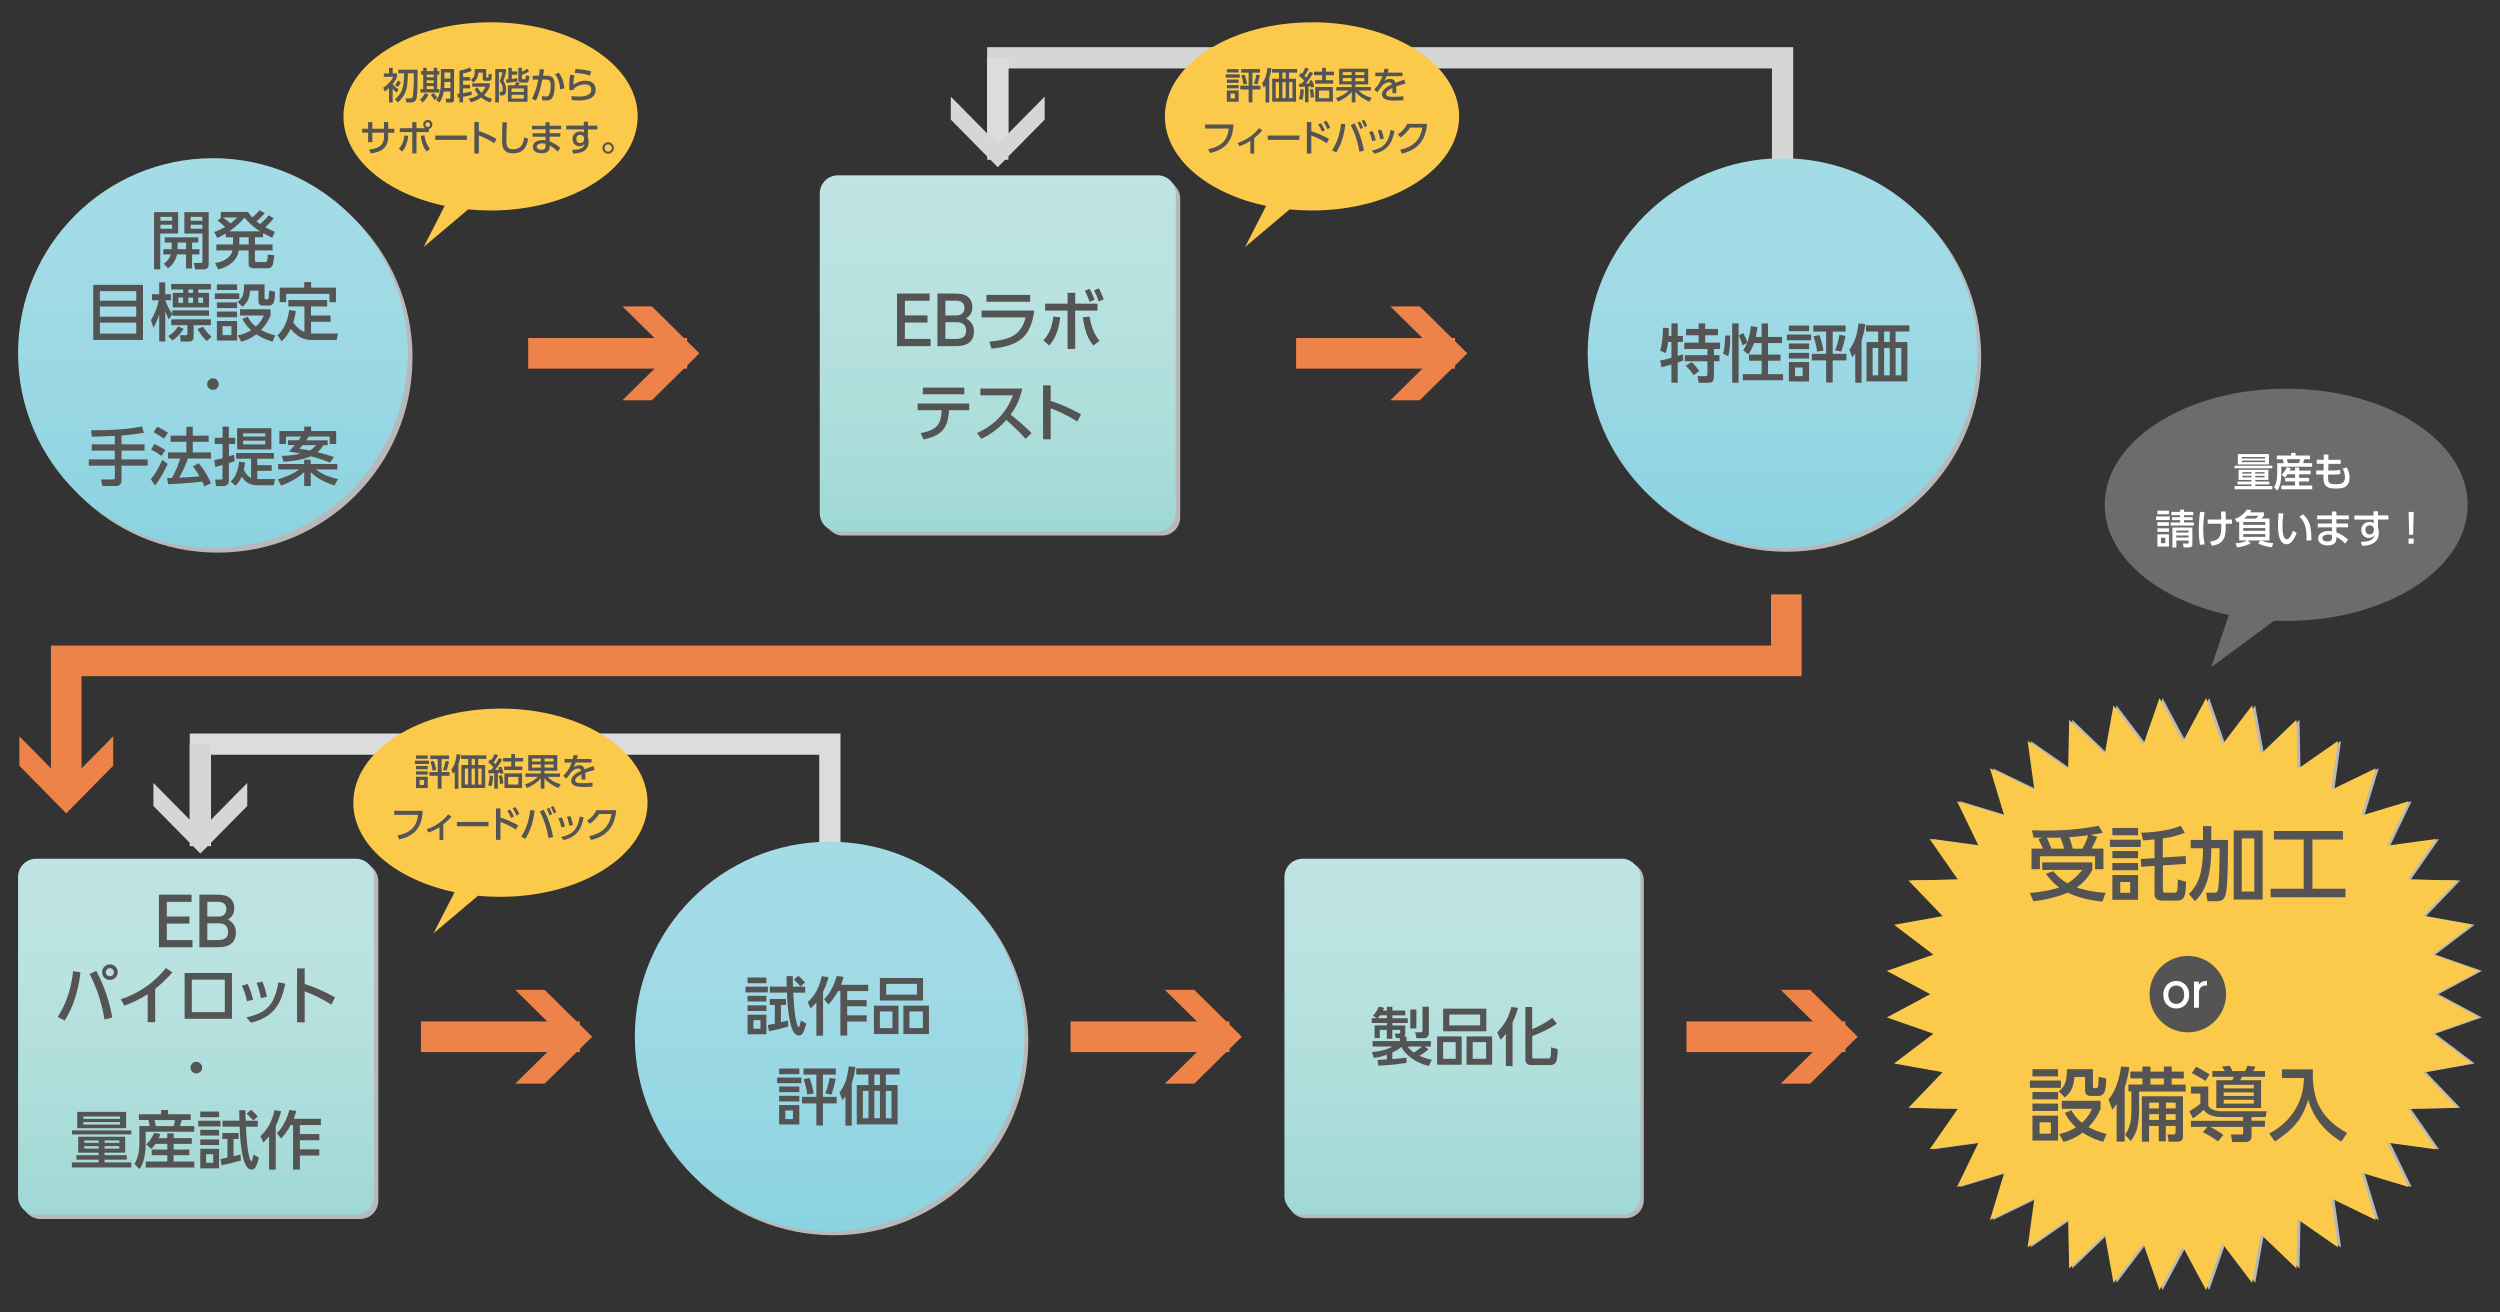
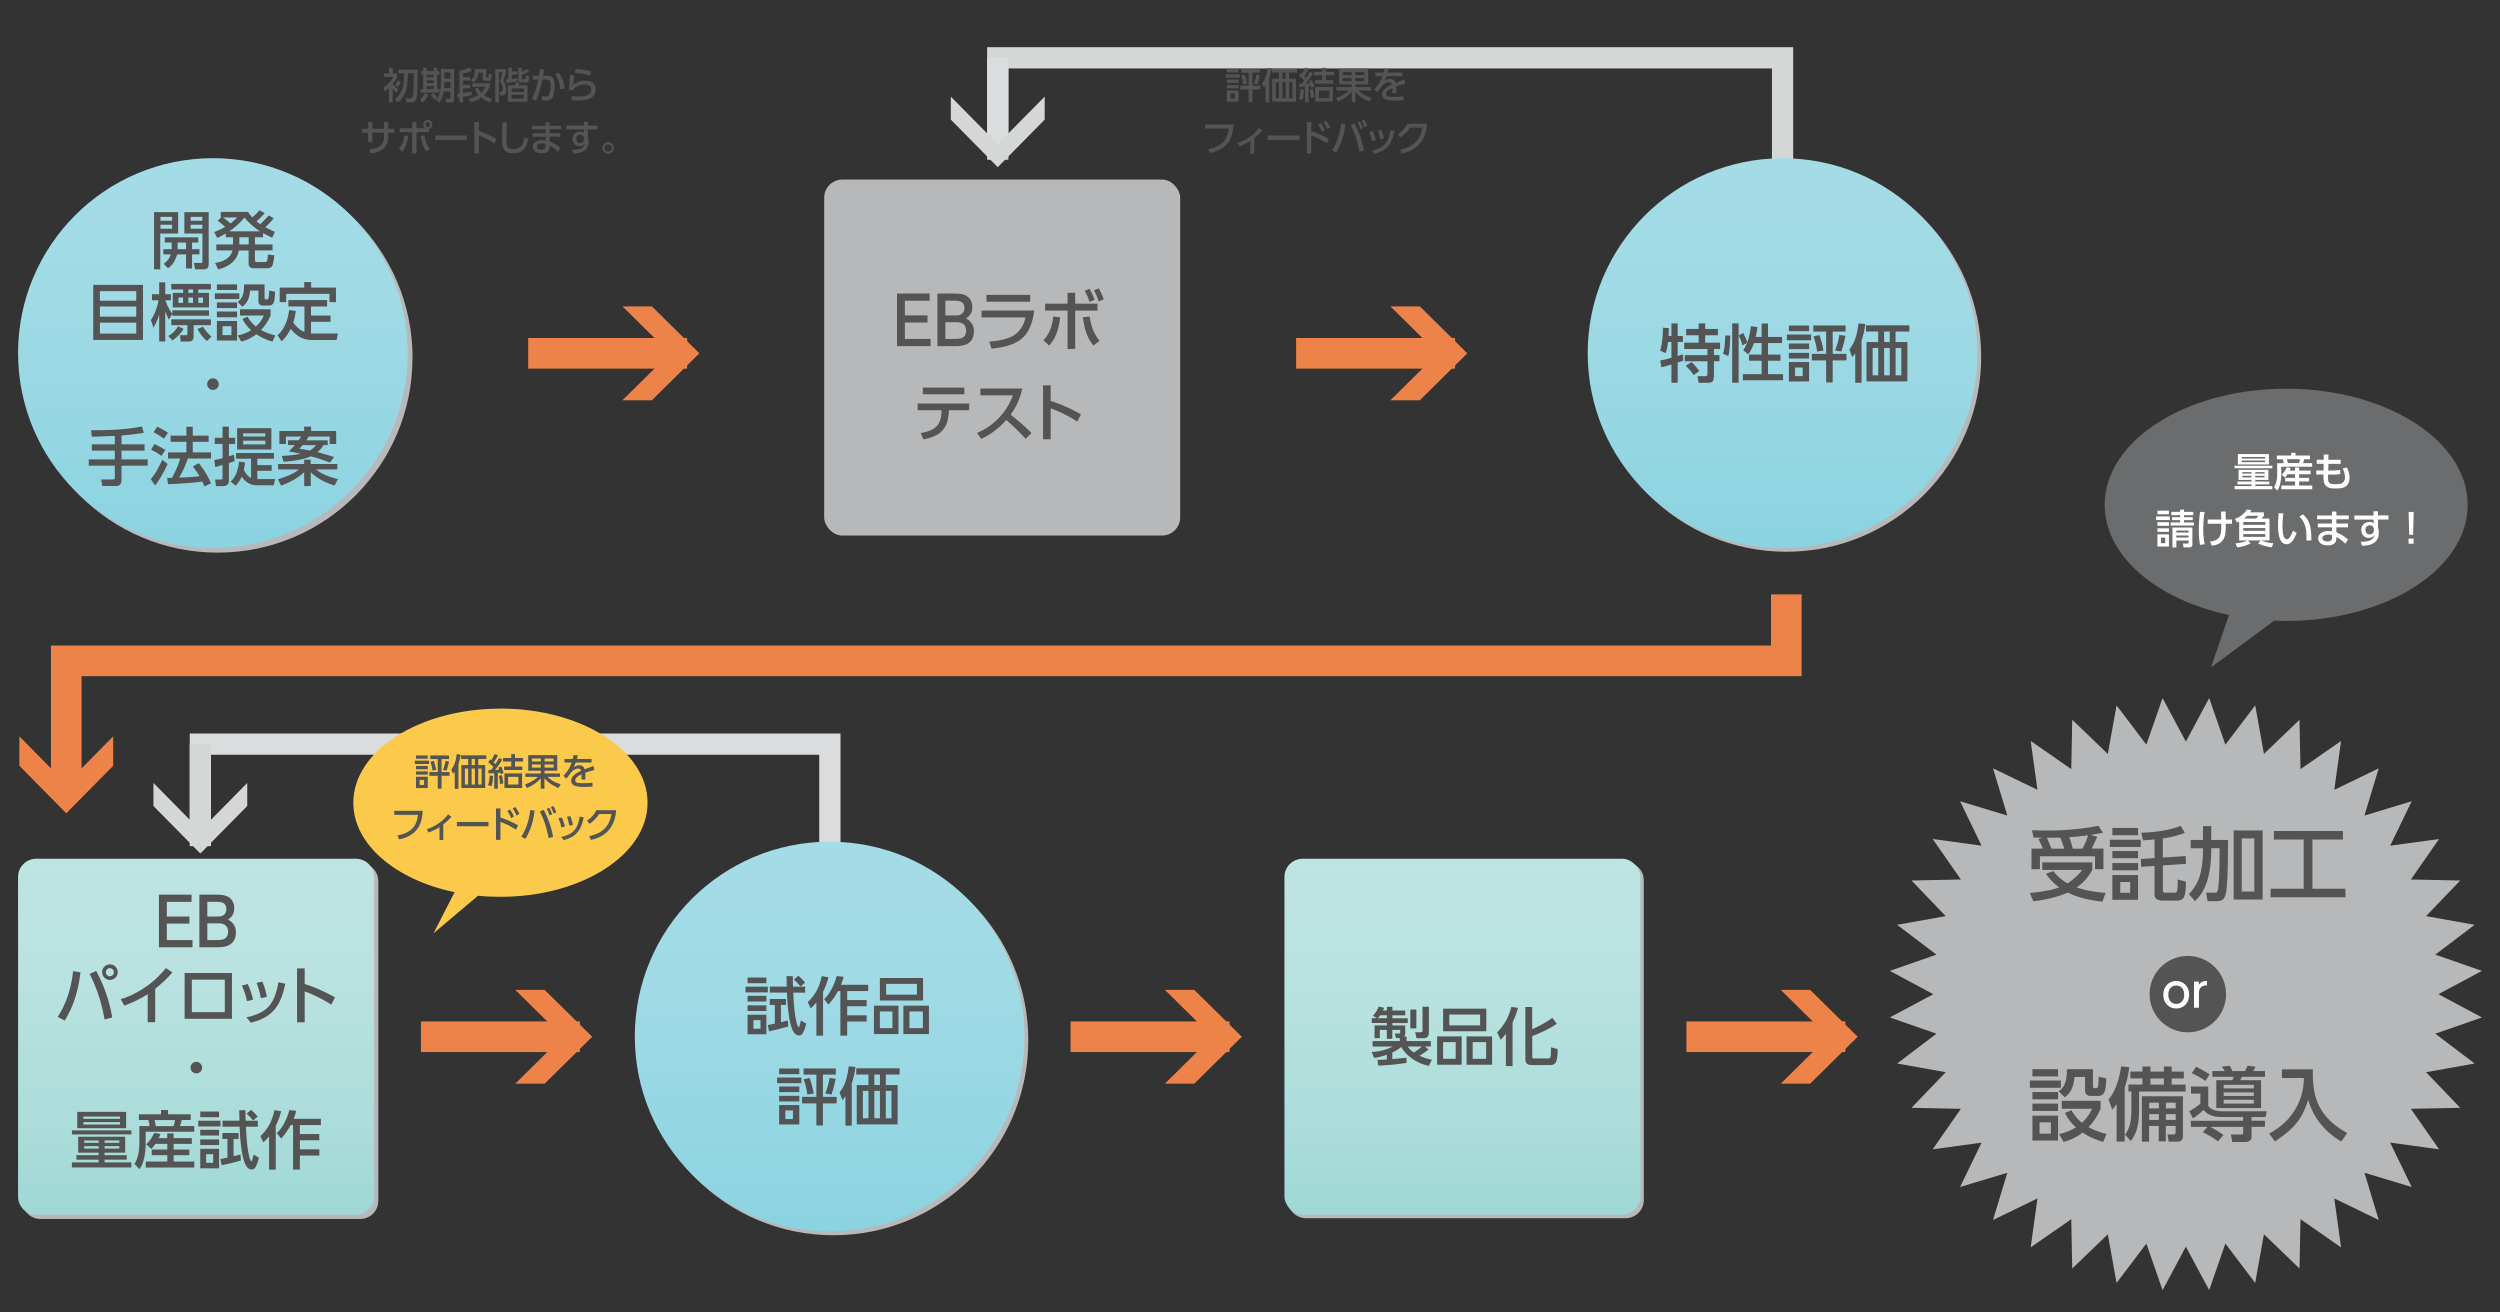
<svg xmlns="http://www.w3.org/2000/svg" xmlns:xlink="http://www.w3.org/1999/xlink" id="a" viewBox="0 0 400 210">
  <rect x="0" y="0" width="400" height="210" fill="#333333" stroke="none" />
  <defs>
    <linearGradient id="c" x1="-95.46" x2="-94.66" y1="526.41" y2="526.41" gradientTransform="matrix(0 77.77 77.77 0 -40904.12 7448.94)" gradientUnits="userSpaceOnUse">
      <stop offset="0" stop-color="#a4dce6" />
      <stop offset=".39" stop-color="#9fdae5" />
      <stop offset=".85" stop-color="#91d5e2" />
      <stop offset="1" stop-color="#8bd3e1" />
    </linearGradient>
    <linearGradient id="e" x1="-95.42" x2="-94.61" y1="526.01" y2="526.01" gradientTransform="matrix(0 71.04 71.04 0 -37206.08 6806)" gradientUnits="userSpaceOnUse">
      <stop offset="0" stop-color="#bee4e3" />
      <stop offset=".35" stop-color="#b9e2e0" />
      <stop offset=".74" stop-color="#acddda" />
      <stop offset="1" stop-color="#9fd8d5" />
    </linearGradient>
    <linearGradient xlink:href="#c" id="g" x1="-95.46" x2="-94.66" y1="525.61" y2="525.61" gradientTransform="matrix(0 77.77 77.77 0 -40590.92 7448.95)" />
    <linearGradient xlink:href="#c" id="i" x1="-95.8" x2="-95" y1="526.09" y2="526.09" gradientTransform="matrix(0 77.77 77.77 0 -40781.06 7585.33)" />
    <linearGradient xlink:href="#e" id="k" x1="-95.8" x2="-94.99" y1="526.45" y2="526.45" gradientTransform="matrix(0 71.04 71.04 0 -37366.04 6942.38)" />
    <linearGradient xlink:href="#e" id="m" x1="-95.8" x2="-94.99" y1="525.75" y2="525.75" gradientTransform="matrix(0 71.04 71.04 0 -37113.36 6942.38)" />
    <clipPath id="b">
      <path d="M2.89 56.49c0 17.22 13.96 31.18 31.18 31.18s31.18-13.96 31.18-31.18-13.96-31.18-31.18-31.18S2.89 39.27 2.89 56.49" class="n" />
    </clipPath>
    <clipPath id="d">
      <path d="M134.07 28.05h51.14c1.61 0 2.91 1.3 2.91 2.91V82.1c0 1.61-1.3 2.91-2.91 2.91h-51.14c-1.61 0-2.91-1.3-2.91-2.91V30.96c0-1.61 1.3-2.91 2.91-2.91Z" class="n" />
    </clipPath>
    <clipPath id="f">
      <path d="M254.03 56.5c0 17.22 13.96 31.18 31.18 31.18s31.07-13.84 31.18-30.97v-.42c-.11-17.12-14.03-30.97-31.18-30.97s-31.18 13.96-31.18 31.18" class="n" />
    </clipPath>
    <clipPath id="h">
      <path d="M101.57 165.85c0 17.22 13.96 31.18 31.18 31.18s31.18-13.96 31.18-31.18-13.96-31.18-31.18-31.18-31.18 13.96-31.18 31.18" class="n" />
    </clipPath>
    <clipPath id="j">
      <path d="M5.8 137.4h51.14c1.61 0 2.91 1.3 2.91 2.91v51.14c0 1.61-1.3 2.91-2.91 2.91H5.8c-1.61 0-2.91-1.3-2.91-2.91v-51.14c0-1.61 1.3-2.91 2.91-2.91Z" class="n" />
    </clipPath>
    <clipPath id="l">
      <rect width="56.96" height="56.96" x="205.51" y="137.4" class="n" rx="2.91" ry="2.91" />
    </clipPath>
    <style>.n,.o,.p,.q{fill:none}.o{stroke:#ee834a;stroke-width:4.9px}.o,.p,.q{stroke-miterlimit:10}.y{fill:#ee834a}.z{fill:#fff}.aa{fill:#535453}.ab{fill:#fcca4a}.ai{fill:#b7b8b9}.p,.q{stroke:#dbdcdd;stroke-width:3.4px}.q{stroke:#d5d7d7}.aj{fill:#d5d7d7}</style>
  </defs>
  <path d="M84.51 56.53h25.43" class="o" />
  <path d="M111.9 56.53h-4.7l-7.61-7.51h4.71l7.6 7.51zM111.9 56.53h-4.7l-7.61 7.51h4.71l7.6-7.51z" class="y" />
  <path d="M207.38 56.53h25.43" class="o" />
  <path d="M234.77 56.53h-4.7l-7.61-7.51h4.71l7.6 7.51zM234.77 56.53h-4.7l-7.61 7.51h4.71l7.6-7.51z" class="y" />
  <path d="M67.35 165.88h25.43" class="o" />
  <path d="M94.75 165.88h-4.71l-7.6-7.5h4.7l7.61 7.5zM94.75 165.88h-4.71l-7.6 7.51h4.7l7.61-7.51z" class="y" />
  <path d="M171.29 165.88h25.43" class="o" />
  <path d="M198.69 165.88h-4.71l-7.6-7.5h4.7l7.61 7.5zM198.69 165.88h-4.71l-7.6 7.51h4.7l7.61-7.51z" class="y" />
  <path d="M269.83 165.88h25.43" class="o" />
  <path d="M297.23 165.88h-4.71l-7.6-7.5h4.7l7.61 7.5zM297.23 165.88h-4.71l-7.6 7.51h4.7l7.61-7.51z" class="y" />
  <path d="M285.81 95.1v10.64H10.6v21.62" class="o" />
  <path d="M10.6 130.13v-4.71l7.51-7.61v4.71l-7.51 7.61zM10.6 130.13v-4.71l-7.5-7.61v4.71l7.5 7.61z" class="y" />
  <path d="M285.21 28.52V9.25H159.64v16.31" class="q" />
  <path d="M159.64 9.25v15.53" class="p" />
  <path d="M159.64 26.75v-3.69l7.51-7.6v3.68l-7.51 7.61zM159.64 26.75v-3.69l-7.51-7.6v3.68l7.51 7.61z" class="aj" />
  <path d="M132.78 138.34v-19.28H32.06v16.32" class="p" />
  <path d="M32.06 119.06v15.54" class="q" />
  <path d="M32.06 136.56v-3.68l7.5-7.61v3.69l-7.5 7.6zM24.55 128.96l7.5 7.6v-3.68l-7.5-7.61v3.69z" class="aj" />
  <path d="m353.47 111.69-3.73 6.97-3.73-6.97-2.59 7.46-4.77-6.29-1.4 7.77-5.69-5.47-.16 7.9-6.49-4.51 1.08 7.82-7.11-3.44 2.29 7.56-7.56-2.29 3.44 7.11-7.82-1.07 4.51 6.48-7.9.16 5.47 5.7-7.77 1.39 6.29 4.77-7.46 2.6 6.96 3.73-6.96 3.72 7.46 2.6-6.29 4.77 7.77 1.39-5.47 5.7 7.9.16-4.51 6.48 7.82-1.07-3.44 7.1 7.56-2.28-2.29 7.56 7.11-3.45-1.08 7.83 6.49-4.51.16 7.89 5.69-5.47 1.4 7.78 4.77-6.3 2.59 7.46 3.73-6.96 3.73 6.96 2.59-7.46 4.77 6.3 1.4-7.78 5.69 5.47.16-7.89 6.49 4.51-1.08-7.83 7.11 3.45-2.29-7.56 7.56 2.28-3.44-7.1 7.82 1.07-4.51-6.48 7.9-.16-5.47-5.7 7.77-1.39-6.29-4.77 7.46-2.6-6.96-3.72 6.96-3.73-7.46-2.6 6.29-4.77-7.77-1.39 5.47-5.7-7.9-.16 4.51-6.48-7.82 1.07 3.44-7.11-7.56 2.29 2.29-7.56-7.11 3.44 1.08-7.82-6.49 4.51-.16-7.9-5.69 5.47-1.4-7.77-4.77 6.29-2.59-7.46zM66 57.24c0 17.22-13.96 31.18-31.18 31.18S3.65 74.46 3.65 57.24s13.96-31.18 31.18-31.18 31.18 13.96 31.18 31.18" class="ai" />
  <rect width="56.96" height="56.96" x="131.87" y="28.73" class="ai" rx="2.91" ry="2.91" />
  <path d="M316.99 57.1c0 17.22-13.96 31.18-31.18 31.18s-31.18-13.96-31.18-31.18 13.96-31.18 31.18-31.18 31.18 13.96 31.18 31.18M164.53 166.46c0 17.22-13.96 31.18-31.18 31.18s-31.18-13.96-31.18-31.18 13.96-31.18 31.18-31.18 31.18 13.96 31.18 31.18M6.48 138.08h51.14c1.61 0 2.91 1.3 2.91 2.91v51.14c0 1.61-1.3 2.91-2.91 2.91H6.48c-1.61 0-2.91-1.3-2.91-2.91v-51.14c0-1.61 1.3-2.91 2.91-2.91ZM208.96 137.95h51.14c1.61 0 2.91 1.3 2.91 2.91V192c0 1.61-1.3 2.91-2.91 2.91h-51.14c-1.61 0-2.91-1.3-2.91-2.91v-51.14c0-1.61 1.3-2.91 2.91-2.91Z" class="ai" />
-   <path d="m349.25 118.66 3.73-6.97 2.59 7.46 4.77-6.29 1.39 7.77 5.7-5.47.16 7.9 6.48-4.51-1.07 7.82 7.11-3.44-2.29 7.56 7.56-2.29-3.44 7.11 7.82-1.07-4.51 6.48 7.9.16-5.47 5.7 7.77 1.39-6.29 4.77 7.46 2.6-6.96 3.73 6.96 3.72-7.46 2.6 6.29 4.77-7.77 1.39 5.47 5.7-7.9.16 4.51 6.48-7.82-1.07 3.44 7.1-7.56-2.28 2.29 7.56-7.11-3.45 1.07 7.83-6.48-4.51-.16 7.89-5.7-5.47-1.39 7.78-4.77-6.3-2.59 7.46-3.73-6.96-3.73 6.96-2.59-7.46-4.77 6.3-1.4-7.78-5.69 5.47-.17-7.89-6.48 4.51 1.08-7.83-7.11 3.45 2.29-7.56-7.56 2.28 3.44-7.1-7.82 1.07 4.51-6.48-7.9-.16 5.47-5.7-7.77-1.39 6.29-4.77-7.46-2.6 6.96-3.72-6.96-3.73 7.46-2.6-6.29-4.77 7.77-1.39-5.47-5.7 7.9-.16-4.51-6.48 7.82 1.07-3.44-7.11 7.56 2.29-2.29-7.56 7.11 3.44-1.08-7.82 6.48 4.51.17-7.9 5.69 5.47 1.4-7.77 4.77 6.29 2.59-7.46 3.73 6.97z" class="ab" />
  <g style="clip-path:url(#b)">
    <path d="M2.89 25.31h62.36v62.36H2.89z" style="fill:url(#c)" />
  </g>
  <g style="clip-path:url(#d)">
-     <path d="M131.16 28.05h56.96v56.96h-56.96z" style="fill:url(#e)" />
-   </g>
+     </g>
  <g style="clip-path:url(#f)">
    <path d="M254.03 25.32h62.36v62.36h-62.36z" style="fill:url(#g)" />
  </g>
  <g style="clip-path:url(#h)">
    <path d="M101.57 134.67h62.36v62.36h-62.36z" style="fill:url(#i)" />
  </g>
  <g style="clip-path:url(#j)">
    <path d="M2.89 137.4h56.96v56.96H2.89z" style="fill:url(#k)" />
  </g>
  <g style="clip-path:url(#l)">
    <path d="M205.51 137.4h56.96v56.96h-56.96z" style="fill:url(#m)" />
  </g>
  <path d="M356.17 159.06c0 3.38-2.74 6.11-6.12 6.11s-6.12-2.74-6.12-6.11 2.74-6.11 6.12-6.11 6.12 2.74 6.12 6.11" class="aa" />
  <path d="M80.07 113.38c-13 0-23.54 6.74-23.54 15.06 0 6.68 6.79 12.34 16.2 14.31l-3.36 6.57 7.11-6c1.17.12 2.37.17 3.59.17 13 0 23.54-6.74 23.54-15.06s-10.54-15.06-23.54-15.06" class="ab" />
  <path d="M336.75 80.77c0-10.26 13-18.58 29.04-18.58s29.04 8.32 29.04 18.58-13 18.58-29.04 18.58c-.65 0-1.29-.02-1.93-.04l-10.09 7.47 2.86-8.38c-11.55-2.46-19.88-9.42-19.88-17.64" style="fill:#6b6c6d" />
-   <path d="M78.49 3.57c-13 0-23.54 6.74-23.54 15.06 0 6.68 6.8 12.34 16.2 14.31l-3.36 6.57 7.11-6c1.17.11 2.37.17 3.59.17 13 0 23.54-6.74 23.54-15.06S91.49 3.56 78.49 3.56M209.92 3.57c-13 0-23.54 6.74-23.54 15.06 0 6.68 6.79 12.34 16.2 14.31l-3.36 6.57 7.11-6c1.17.11 2.37.17 3.59.17 13 0 23.54-6.74 23.54-15.06S222.92 3.56 209.92 3.56" class="ab" />
  <path d="M24.66 33.94h3.84v3.42h-2.86v5.73h-.99v-9.15Zm2.88.76h-1.87v.62h1.87v-.62Zm0 1.26h-1.87v.64h1.87v-.64Zm-.07 3.91v-1.06h-1.11v-.84h5.36v.84h-.99v1.06h1.18v.83h-1.18v2.25h-.96V40.7h-1.44c-.24.97-.72 1.71-1.45 2.23l-.67-.72c.6-.48.97-.98 1.11-1.51h-1.19v-.83h1.33Zm.95 0h1.35v-1.06h-1.35v1.06Zm1.09-5.93h3.88v8.29c0 .58-.25.86-.75.86h-1.43l-.19-1.02h1.12c.16 0 .25-.07.25-.2v-4.5H29.5v-3.42Zm2.87.76H30.5v.62h1.88v-.62Zm0 1.26H30.5v.64h1.88v-.64ZM41.64 35.86c.65-.62 1.11-1.09 1.36-1.4l.79.47c-.38.48-.83.96-1.35 1.42.5.27 1.02.52 1.54.74l-.42.95c-.53-.25-1.01-.49-1.47-.74v.66h-1.3v1.15h2.82v.95h-2.82v1.62c0 .16.09.25.28.25h1.29c.19 0 .31-.06.37-.19.06-.12.1-.47.13-1.02l1.03.13c-.09.88-.2 1.43-.32 1.66-.15.27-.41.41-.78.41h-2.11c-.6 0-.9-.23-.9-.69v-2.16h-1.57c-.15.85-.55 1.52-1.18 2.03-.57.46-1.28.8-2.12 1l-.5-1.03c.72-.09 1.35-.31 1.87-.68.52-.37.82-.81.91-1.33h-2.58v-.95h2.67v-1.15h-1.15v-.61c-.43.26-.88.5-1.36.73l-.5-.96c.56-.19 1.14-.46 1.75-.81-.37-.35-.77-.68-1.19-1.01l.58-.52h-.09v-.87h4.37c.21.33.44.63.68.89.11-.11.19-.18.25-.24.4-.36.7-.67.91-.93l.82.48c-.31.37-.75.81-1.31 1.32.17.13.36.28.59.42Zm-4.76-.11c.38-.29.74-.61 1.07-.96h-2.27c.37.26.77.58 1.2.96Zm4.73 1.26c-.82-.5-1.66-1.23-2.51-2.19-.63.78-1.44 1.51-2.42 2.19h4.93Zm-1.82.95H38.3v1.15h1.49v-1.15ZM14.92 45.58h7.96v8.81h-7.96v-8.81Zm1.06 2.54h5.82v-1.54h-5.82v1.54Zm0 .92v1.63h5.82v-1.63h-5.82Zm0 2.59v1.75h5.82v-1.75h-5.82ZM25.36 48.04h-1.04v-.97h1.15v-1.9h.97v1.9h.9v.97h-.88c.29.87.66 1.59 1.11 2.17v-.56h5.87v.87h-5.87v-.31l-.55.92c-.21-.38-.4-.83-.58-1.36v4.86h-.97V50.3c-.23.77-.53 1.48-.92 2.13l-.4-1.21c.62-1 1.03-2.06 1.22-3.18Zm4.01 4.57c-.46.77-1.06 1.39-1.79 1.86l-.66-.72c.65-.35 1.17-.85 1.55-1.53l.89.38Zm-1.98-7.18h6.35v.88h-2.01v.55h1.71v2.32h-5.8v-2.32h1.66v-.55h-1.9v-.88Zm0 5.66h6.35v.94h-2.76v1.86c0 .5-.25.75-.74.75h-1.33l-.11-1.01h.95c.15 0 .23-.07.23-.21v-1.39H27.4v-.94Zm1.9-3.49h-.74v.86h.74v-.86Zm1.6-1.29h-.75v.55h.75v-.55Zm0 1.29h-.75v.86h.75v-.86Zm2.21 6.96c-.59-.51-1.09-1.16-1.5-1.93l.89-.35c.34.57.79 1.1 1.35 1.59l-.74.69Zm-.61-6.96h-.76v.86h.76v-.86ZM34.38 46.93h3.91v.92h-3.91v-.92Zm.32-1.43h3.23v.9H34.7v-.9Zm0 2.88h3.23v.91H34.7v-.91Zm0 1.46h3.23v.92H34.7v-.92Zm0 1.52h3.23v3.13H34.7v-3.13Zm2.33.83H35.6v1.43h1.43v-1.43Zm2.03-6.69h3.27v2.15c0 .16.08.25.23.25h.19c.12 0 .2-.09.23-.26.04-.28.07-.67.09-1.16l.94.2c-.02.9-.1 1.49-.24 1.77-.15.29-.41.44-.76.44h-.93c-.23 0-.41-.06-.54-.18s-.19-.28-.19-.47V46.5h-1.34c-.04.51-.13.97-.29 1.37-.18.46-.49.86-.94 1.2l-.77-.77c.47-.3.77-.74.91-1.32.09-.41.14-.9.14-1.47Zm2.71 7.3c.69.38 1.45.66 2.27.87l-.43.98a8.77 8.77 0 0 1-2.6-1.17c-.76.59-1.57.98-2.41 1.17l-.56-.98a6.46 6.46 0 0 0 2.14-.84c-.61-.55-1.08-1.15-1.39-1.82l.83-.33c.33.6.77 1.13 1.32 1.57.55-.49.98-1.08 1.27-1.76H38.4v-1.01h4.89v1.01a7.61 7.61 0 0 1-1.52 2.3ZM46.92 51.61c.56.77 1.16 1.27 1.79 1.49v-4.07h-2.57v-1.02h6.2v1.02h-2.58v1.46h3.12v1h-3.12v1.85c.2.02.42.03.67.03h3.64l-.21 1.03h-3.87c-.85 0-1.59-.2-2.22-.61-.43-.28-.85-.67-1.26-1.18-.45.89-.93 1.55-1.46 1.99l-.65-.96c.54-.44.99-1.1 1.34-1.96.27-.65.44-1.35.52-2.08l1.07.15c-.07.61-.21 1.23-.41 1.86Zm1.75-6.48h1.11v.89h3.97v2.32h-1.04v-1.32h-6.92v1.32h-1.04v-2.32h3.93v-.89ZM34.09 60.54c.26 0 .48.1.67.31.16.17.24.38.24.61 0 .28-.1.51-.31.69-.17.15-.38.23-.61.23-.28 0-.5-.1-.69-.3a.884.884 0 0 1-.24-.63c0-.27.1-.49.31-.68.17-.16.38-.24.63-.24ZM18.36 69.75c-.75.02-1.32.04-1.69.06-.94.04-1.6.06-1.98.06l-.1-1.04h.94c2.82 0 5.22-.2 7.19-.6l.29 1.02c-1.07.18-2.26.32-3.57.43v1.41h3.69v1.01h-3.69v1.4h4.19v1.01h-4.19v2.32c0 .33-.09.57-.26.72-.15.14-.33.21-.51.21h-2.29l-.2-1.05h1.89c.2 0 .3-.08.3-.23v-1.97H14.2V73.5h4.17v-1.4h-3.68v-1.01h3.68v-1.35ZM26.82 74.23c-.22.51-.52 1.09-.88 1.73-.4.7-.77 1.27-1.13 1.72l-.69-1.02c.38-.44.72-.93 1.02-1.46.26-.46.53-1 .83-1.62l.85.65Zm-2.13-3.19c.6.27 1.19.6 1.77.97l-.63.94c-.52-.39-1.07-.72-1.65-.99l.51-.92Zm.47-2.76c.2.08.48.22.83.42.41.23.71.42.89.55l-.67.95c-.2-.16-.38-.3-.55-.41-.09-.06-.41-.26-.98-.58l-.11-.06.58-.87Zm6.75 7.91c-.26-.46-.61-.98-1.05-1.56l.92-.52c.78.9 1.44 1.97 1.98 3.22l-1.05.49c-.14-.32-.26-.58-.35-.78-.59.1-1.43.18-2.54.26-1.21.09-2.18.15-2.93.17l-.15-1h.77c.63-1.16 1.07-2.19 1.31-3.11h-1.93v-.98h2.93v-1.69h-2.53v-.98h2.53v-1.43h1.02v1.43h2.54v.98h-2.54v1.69h2.92v.98h-3.7c-.35 1.03-.81 2.05-1.4 3.06l.42-.02c.79-.02 1.73-.09 2.83-.2ZM36.62 73.02c.23-.07.5-.16.81-.27l.11 1.01c-.14.07-.44.18-.92.35v2.84c0 .25-.07.44-.21.57-.17.17-.41.26-.72.26h-1.14l-.12-1.06h.95c.14 0 .22-.07.22-.22v-2.1c-.19.05-.33.09-.42.12-.29.09-.53.15-.74.2l-.16-1.1c.49-.1.93-.2 1.33-.31v-2.28h-1.25v-.98h1.25v-1.79h1v1.79h1.01v.98h-.99v1.99Zm2.07 3.23a4.96 4.96 0 0 1-1.01 1.47l-.77-.68c.46-.41.8-.95 1.01-1.61.15-.47.26-.99.33-1.58l.97.15c-.07.46-.14.86-.21 1.19.36.68.75 1.11 1.16 1.28V73.4h-2.4v-.92h6.06v.92h-2.66v1.02h2.3v.91h-2.3v1.32h2.84l-.21.99h-2.44c-.51 0-.91-.05-1.19-.15-.64-.22-1.13-.64-1.48-1.25Zm4.73-7.74v3.4h-5.48v-3.4h5.48Zm-.97.82H38.9v.52h3.55v-.52Zm0 1.18H38.9v.59h3.55v-.59ZM47.82 75.11H44.5v-.87h4.17v-.68h1.05v.68h4.25v.87h-3.41c.87.7 2.04 1.21 3.52 1.54l-.56 1.03c-1.64-.52-2.91-1.23-3.8-2.14v2.23h-1.05v-2.23c-.39.38-.87.74-1.44 1.09-.71.44-1.47.79-2.26 1.06l-.51-1c1.56-.48 2.69-1 3.37-1.57Zm-.05-4.66c.16-.22.29-.42.41-.61h-2.43v1.2H44.7v-2.08h3.97v-.7h1.11v.7h4.01v2.08h-1.04v-1.2H49.4c-.14.24-.27.44-.39.61h3.42v.77h-.69c-.21.4-.53.78-.95 1.13.03 0 .07.01.11.02.34.09 1.19.33 2.55.75l-.66.89c-.96-.38-1.95-.71-2.97-.97-.04 0-.07-.02-.1-.03-1.02.45-2.47.74-4.35.87l-.27-.94c1.04-.03 2.04-.14 2.98-.34-.41-.1-1.04-.23-1.87-.37.35-.32.66-.66.96-1.02h-1.1v-.77h1.69Zm1.82 1.63c.37-.22.69-.51.97-.86h-2.14c-.13.16-.3.35-.53.57.69.11 1.26.21 1.7.3ZM144.78 50.46h3.62v1.14h-3.62v2.63h4.11v1.15h-5.37v-8.41h5.22v1.15h-3.96v2.34ZM150 46.97h2.73c.72 0 1.26.08 1.64.23.4.17.71.44.93.82.18.32.27.69.27 1.11 0 .55-.15 1-.45 1.35-.12.14-.3.3-.56.47.85.45 1.27 1.14 1.27 2.05s-.32 1.55-.95 1.95c-.46.29-1.13.43-2.03.43h-2.86v-8.41Zm1.26 1.15v2.35h1.7c.45 0 .78-.1.99-.31.24-.23.36-.52.36-.88s-.11-.65-.32-.85c-.22-.21-.64-.32-1.23-.32h-1.51Zm0 3.43v2.68h1.58c.56 0 .97-.08 1.21-.23.36-.22.53-.59.53-1.08 0-.65-.27-1.07-.81-1.26a2.17 2.17 0 0 0-.69-.11h-1.82ZM157.06 49.68h8.41c-.27 2.26-1.02 3.83-2.27 4.72-1.01.73-2.53 1.19-4.56 1.38l-.35-1.13c1.74-.12 3.05-.45 3.94-1 .49-.31.92-.77 1.29-1.38.26-.45.45-.94.55-1.49h-7.02v-1.1Zm.77-2.5h7v1.1h-7v-1.1ZM167.87 55.29l-.94-.84c.9-.9 1.43-2.17 1.58-3.8l1.11.12c-.19 1.93-.77 3.44-1.75 4.52Zm4.16-5.59v6.13h-1.22V49.7h-3.59v-1.11h3.59v-1.74h1.22v1.74h3.57v1.11h-3.57Zm2.92 5.58c-.52-.63-.91-1.32-1.16-2.09-.21-.64-.39-1.45-.55-2.42l1.09-.13c.15.85.33 1.55.54 2.09.26.65.61 1.25 1.06 1.8l-.98.75Zm-1.39-8.74.74-.34c.31.48.58 1.07.83 1.76l-.8.34c-.22-.67-.47-1.26-.77-1.76Zm1.48-.07.75-.34c.29.47.56 1.06.8 1.77l-.81.33c-.19-.64-.44-1.23-.74-1.77ZM151.83 65.63v.05c-.01.49-.09 1.02-.22 1.59-.28 1.19-1.01 2.04-2.2 2.55-.47.2-1.02.36-1.65.49l-.46-1.02c1.32-.22 2.22-.63 2.7-1.24.41-.52.63-1.3.65-2.33v-.09h-3.83v-1.06h8.25v1.06h-3.25Zm-4.18-3.61h6.64v1.06h-6.64v-1.06ZM161.7 66.35c1.15.89 2.27 1.87 3.35 2.94l-.95.92c-.9-.99-1.93-2-3.09-3.01-1.25 1.38-2.59 2.38-4.02 3.01l-.66-.94c1.4-.6 2.63-1.46 3.68-2.61.88-.96 1.57-2.1 2.06-3.41h-5.21v-1.08h6.7c-.24 1.08-.59 2.06-1.06 2.92-.21.38-.48.8-.8 1.26ZM168.11 64.15c1.52.48 3.14 1.19 4.85 2.14l-.59 1.17a21.73 21.73 0 0 0-4.26-2.13v4.95h-1.22v-8.63h1.22v2.5ZM266.88 54.71c-.07.69-.19 1.28-.37 1.78l-.88-.38c.28-.95.42-2.18.44-3.68l.94.07c0 .47-.02.89-.04 1.26h.46v-2.02h1v2.02h.83v.95h-.83v2.25c.21-.07.49-.16.83-.28l.07 1c-.29.12-.59.23-.9.32v3.24h-1v-2.92c-.84.25-1.38.39-1.61.43l-.18-1.07c.52-.1 1.11-.24 1.79-.42v-2.55h-.55Zm4.91-2.97h1.04v.89h2.04v1.01h-2.04v1.19h2.38v1.01h-.98v.98h.88v.98h-.88v2.09c0 .58-.06.95-.19 1.11-.13.17-.46.25-.99.25h-1.26l-.19-1.06h1.23c.13 0 .22-.02.27-.07.06-.05.09-.19.09-.4V57.8h-3.63v-.98h3.63v-.98h-3.71v-1.01h2.3v-1.19h-2v-1.01h2v-.89Zm-1.15 6.19c.31.25.73.73 1.25 1.44l-.91.64c-.38-.57-.8-1.06-1.26-1.49l.91-.58ZM276.83 53.67c0 1.49-.1 2.59-.31 3.31l-.84-.4c.12-.32.21-.8.27-1.44.05-.55.08-1.04.08-1.46h.79Zm.32-1.93h1.03v9.5h-1.03v-9.5Zm3.49 3.15c-.28.78-.59 1.38-.92 1.81l-.81-.68c.23-.32.44-.71.63-1.16l-.75.4c-.17-.64-.37-1.17-.6-1.58l.72-.4c.08.15.17.33.27.53.19.42.32.73.36.92 0 .03.01.05.02.07.28-.75.47-1.62.59-2.61l1.05.15c-.08.54-.17 1.06-.29 1.57h.95v-2.16h1.02v2.16h2.25v.98h-2.25v1.85h2v.98h-2v2.14h2.41v.98h-6.43v-.98h3v-2.14h-2.02v-.98h2.02v-1.85h-1.23ZM285.9 53.53h3.88v.91h-3.88v-.91Zm.32-1.45h3.23v.91h-3.23v-.91Zm0 2.87h3.23v.91h-3.23v-.91Zm0 1.51h3.23v.9h-3.23v-.9Zm0 1.47h3.23v3.1h-3.23v-3.1Zm2.21.87h-1.22v1.38h1.22V58.8Zm4.79 2.39h-1.04v-3.53h-2.29v-1.04h2.29v-3.56h-2.05v-.99h5.16v.99h-2.06v3.56h2.2v1.04h-2.2v3.53Zm-2.13-7.58c.12.28.24.65.37 1.12.14.53.24.98.3 1.36l-1.03.16c-.07-.73-.26-1.54-.58-2.43l.94-.21Zm4.18.12c-.15.83-.38 1.67-.66 2.52l-1-.19c.34-.82.57-1.65.68-2.48l.98.15ZM297.85 54.47v6.77h-1.01v-4.7c-.14.2-.3.4-.48.61l-.46-1.23c.48-.62.82-1.29 1.04-2.02.18-.62.32-1.33.42-2.15l1.08.09c-.09.86-.29 1.73-.58 2.63Zm7.65-2.42v.99h-2.21v1.69h1.89v6.29h-6.54v-6.29h1.87v-1.69h-1.95v-.99h6.93Zm-4.98 3.62h-.9v4.38h.9v-4.38Zm1.84-2.63h-.9v1.69h.9v-1.69Zm0 2.63h-.9v4.38h.9v-4.38Zm1.85 0h-.91v4.38h.91v-4.38ZM26.69 146.64h3.62v1.14h-3.62v2.63h4.11v1.15h-5.37v-8.41h5.22v1.15h-3.96v2.34ZM31.91 143.15h2.73c.72 0 1.26.08 1.64.23.4.17.71.44.93.82.18.32.27.69.27 1.11 0 .55-.15 1-.45 1.35-.12.14-.3.3-.56.47.85.45 1.27 1.14 1.27 2.05s-.32 1.55-.95 1.95c-.46.29-1.13.43-2.03.43H31.9v-8.41Zm1.26 1.15v2.35h1.7c.45 0 .78-.1.99-.31.24-.23.36-.52.36-.88s-.11-.65-.32-.85c-.22-.21-.64-.32-1.23-.32h-1.51Zm0 3.43v2.68h1.58c.56 0 .97-.08 1.21-.23.36-.22.53-.58.53-1.08 0-.65-.27-1.06-.81-1.26a2.17 2.17 0 0 0-.69-.11h-1.82ZM11.69 155.39l1.18.17c-.16 1.5-.47 2.93-.91 4.28-.38 1.18-.92 2.33-1.61 3.45l-1.12-.59c.7-1.1 1.24-2.21 1.61-3.33.42-1.27.71-2.6.85-3.99Zm3.7-.05c1.27 2.36 2.12 4.85 2.57 7.46l-1.23.32c-.25-1.42-.57-2.7-.95-3.85-.35-1.05-.82-2.2-1.44-3.44l1.05-.48Zm2.21-1.04c.36 0 .66.14.91.41.21.24.32.51.32.83 0 .37-.14.68-.41.93-.24.21-.52.32-.83.32-.37 0-.68-.14-.93-.41a1.24 1.24 0 0 1-.32-.84c0-.36.14-.67.41-.92.23-.21.52-.32.86-.32Zm-.03.6c-.19 0-.35.07-.47.22-.11.12-.17.26-.17.43 0 .19.07.36.21.48.12.11.27.17.44.17a.63.63 0 0 0 .64-.65c0-.18-.07-.34-.21-.47a.637.637 0 0 0-.44-.17ZM24.83 158.21v5.34h-1.2v-4.48c-1.25.79-2.5 1.39-3.75 1.83l-.56-1.03c1.37-.42 2.71-1.08 4-1.97 1.18-.81 2.25-1.82 3.23-3.01l1.03.7c-.8.92-1.71 1.79-2.75 2.62ZM29.54 155.68h7.57v7.33h-7.57v-7.33Zm6.43 1.07h-5.28v5.19h5.28v-5.19ZM39.62 157.44c.33.63.62 1.47.87 2.51l-.99.24c-.13-.8-.4-1.63-.8-2.49l.92-.26Zm6.02-.04c-.16.79-.35 1.47-.55 2.04-.56 1.56-1.5 2.69-2.8 3.39-.64.35-1.36.61-2.15.8l-.71-.86c.82-.17 1.55-.41 2.18-.72 1.1-.53 1.89-1.42 2.36-2.68.24-.62.43-1.37.57-2.22l1.1.24Zm-3.67-.34c.32.71.56 1.52.73 2.43l-.97.22c-.16-.94-.39-1.75-.68-2.45l.91-.2ZM48.75 157.44c1.52.48 3.14 1.19 4.85 2.14l-.59 1.17a21.73 21.73 0 0 0-4.26-2.13v4.95h-1.22v-8.63h1.22v2.5ZM31.43 169.9c.26 0 .48.1.67.31.16.17.24.38.24.61 0 .28-.1.51-.31.69-.17.15-.38.23-.61.23-.28 0-.5-.1-.69-.3a.884.884 0 0 1-.24-.63c0-.27.1-.49.31-.68.17-.16.38-.24.63-.24ZM11.51 180.86h9.51v.64h-9.51v-.64Zm8.52 1.02v2.55h-3.3v.4h3.55v.72h-3.55v.43h4.28v.81H11.5v-.81h4.27v-.43h-3.54v-.72h3.54v-.4h-3.26v-2.55h7.5Zm-7.67-3.98h7.82v2.61h-7.82v-2.61Zm6.85.74h-5.87v.38h5.87v-.38Zm0 .9h-5.87v.39h5.87v-.39Zm-3.42 2.93h-2.31v.38h2.31v-.38Zm0 .91h-2.31v.4h2.31v-.4Zm3.3-.91h-2.35v.38h2.35v-.38Zm0 .91h-2.35v.4h2.35v-.4ZM22.21 178.28h3.56v-.68h1.12v.68h3.62v.92h-1.44c-.05.24-.14.56-.28.97h2.29v.91h-7.77v1.83c0 .81-.08 1.58-.23 2.31-.17.8-.43 1.41-.76 1.83l-.81-.82c.26-.42.45-.87.56-1.35.15-.64.23-1.27.23-1.87v-2.84h1.63c-.03-.31-.09-.63-.19-.97h-1.52v-.92Zm2.65 4.74c-.21.32-.43.59-.65.81l-.82-.74c.55-.51.97-1.12 1.28-1.83l.99.17c-.09.28-.18.5-.27.67h1.37v-.76h1.02v.76h2.91v.92h-2.91v.91h2.51v.9h-2.51v1.02h3.31v.95h-7.77v-.95h3.45v-1.02h-2.49v-.9h2.49v-.91h-1.9Zm3.14-3.81h-3.28c.03.09.06.25.1.45.06.26.09.43.11.52h2.85c.1-.35.17-.67.22-.97ZM31.72 179.32h3.56v.91h-3.56v-.91Zm.32-1.47h3.01v.9h-3.01v-.9Zm0 2.92h3.01v.92h-3.01v-.92Zm0 1.53h3.01v.91h-3.01v-.91Zm0 1.51h3.01v3.12h-3.01v-3.12Zm2.07.86h-1.13v1.38h1.13v-1.38Zm3.26.33c.33-.08.7-.18 1.1-.29l.08.97c-1.15.33-2.18.58-3.09.76l-.19-.99.28-.06.19-.04.65-.13v-2.99h-.81v-.95h2.6v.95h-.81V185Zm.95-5.68-.03-.96v-.27l-.02-.46h1.01c0 .73.01 1.29.03 1.69h1.94v.96h-1.9c.11 2.53.33 4.27.67 5.23.07.19.13.28.19.28.05 0 .09-.05.12-.14.02-.06.11-.37.25-.93l.84.51c-.15.65-.33 1.16-.53 1.5-.15.26-.35.39-.62.39-.31 0-.58-.16-.81-.48-.44-.62-.76-1.95-.97-3.99-.08-.77-.12-1.57-.14-2.38H35.6v-.96h2.73Zm1.84-1.75c.42.35.78.72 1.08 1.09l-.73.63c-.32-.39-.67-.75-1.05-1.1l.7-.62ZM43.04 181.83c-.24.31-.54.62-.91.95l-.46-1a7.26 7.26 0 0 0 1.43-1.84c.34-.64.61-1.41.82-2.32l1.07.18c-.25.91-.54 1.68-.87 2.32v7.03h-1.07v-5.31Zm3.94-2.82h4.36v1h-3.36v1.44h3.11v.99h-3.11v1.45h3.11v.99h-3.11v2.26h-1.09v-7.13h-.38c-.45.83-.97 1.55-1.53 2.16l-.69-.86c.49-.47.92-1.08 1.29-1.82.33-.64.56-1.27.71-1.88l1.11.12c-.12.48-.26.9-.41 1.28ZM221.9 169.5v-.75c-.69.26-1.37.43-2.06.51l-.36-.94c1.25-.07 2.36-.36 3.34-.87h-3.21v-.88h4.36v-.48h-.61l-.2-.73h.74c.09 0 .13-.05.13-.14v-.44h-1.26v1.43h-.88v-1.43h-1.12v1.32h-.84v-2.04h1.97v-.38h-2.42v-.77h.83l-.64-.39c.43-.46.73-.95.92-1.47l.88.2c-.11.24-.18.39-.21.44h.64v-.6h.88v.6h2.06v.76h-2.06v.47h2.46v.77h-2.46v.38h2.06v1.22c0 .21-.05.39-.16.55h.37v.73h3.88v.88h-.97l.61.45c-.43.36-.92.7-1.45 1.02.6.29 1.27.5 1.98.64l-.49.98c-.98-.21-1.88-.61-2.69-1.18-.8-.57-1.37-1.19-1.7-1.85-.39.33-.87.62-1.45.89v1.05h.04c.8-.07 1.55-.14 2.23-.22v.84c-.99.13-1.67.22-2.06.26-.67.07-1.49.13-2.47.17l-.11-.92c.64-.02 1.14-.04 1.5-.07Zm-1.47-6.59h1.47v-.47h-1.06c-.11.16-.25.31-.41.47Zm5.79 5.5c.39-.25.82-.57 1.29-.96h-2.27c.18.31.51.63.99.96Zm-.57-6.89h.97v3.02h-.97v-3.02Zm1.95-.44h1.02v4.2c0 .25-.07.44-.2.59-.15.16-.34.24-.58.24h-1.19l-.23-.95h.88c.2 0 .3-.1.3-.29v-3.78ZM229.94 165.82h3.93v4.54h-3.93v-4.54Zm.96-4.43h6.91V165h-6.91v-3.61Zm0 5.35v2.67h2.01v-2.67h-2.01Zm.99-4.41v1.73h4.93v-1.73h-4.93Zm2.76 3.49h4.09v4.54h-4.09v-4.54Zm.98.92v2.67h2.15v-2.67h-2.15ZM240.94 165.39c-.28.38-.56.7-.83.98l-.56-1.18c.61-.66 1.09-1.3 1.44-1.94.35-.63.62-1.34.81-2.13l1.08.13c-.22.83-.51 1.61-.87 2.32v7h-1.07v-5.19Zm4.21-4.28v3.56c1.26-.55 2.33-1.15 3.22-1.82l.72.94c-.48.35-1.1.71-1.85 1.08-.75.36-1.44.67-2.08.9v3.21c0 .15.01.25.04.29.04.06.16.08.34.08h2.16c.17 0 .29-.04.33-.12.09-.14.13-.63.13-1.48v-.18l1.07.29c-.02 1.13-.12 1.84-.31 2.12-.13.2-.3.32-.5.38-.12.03-.27.05-.45.05h-2.88c-.37 0-.64-.08-.79-.24-.16-.16-.24-.39-.24-.69v-8.36h1.08ZM330.8 141.34c.9-.56 1.68-1.28 2.36-2.15h-6.4v-1.21h8.01v1.21c-.66 1.19-1.5 2.12-2.51 2.8 1.34.45 2.89.74 4.64.87l-.51 1.4c-2.21-.23-4.06-.71-5.55-1.45l-.04.02c-1.46.64-3.28 1.1-5.46 1.38l-.56-1.33c2.04-.2 3.6-.5 4.69-.89a8.989 8.989 0 0 1-2.12-2.19l1.18-.41c.66.82 1.43 1.47 2.29 1.96Zm-3.92-5.55-.1-.23c-.34-.74-.55-1.17-.63-1.3l.62-.23c-.43 0-.89-.01-1.4-.03l-.25-1.16c.91.03 1.7.05 2.38.05 2.94 0 5.69-.26 8.26-.77l.71 1.12c-.66.13-1.32.24-1.97.34l1.06.31c-.35.77-.65 1.4-.91 1.89h1.9v3.29h-1.34V137h-8.82v2.07h-1.35v-3.29h1.86Zm1.36 0h2.05c-.26-.79-.48-1.39-.65-1.78-.46.02-1.17.03-2.14.03.33.74.58 1.32.74 1.75Zm3.4 0h1.54c.42-.74.72-1.45.91-2.14-.84.11-1.63.2-2.39.25-.35.02-.56.04-.63.04.28.77.47 1.39.57 1.85ZM337.58 134.36h4.94v1.15h-4.94v-1.15Zm.4-1.89h4.11v1.17h-4.11v-1.17Zm0 3.7h4.11v1.14h-4.11v-1.14Zm0 1.92h4.11v1.15h-4.11v-1.15Zm0 1.92h4.11v3.96h-4.11v-3.96Zm2.85 1.11h-1.59v1.73h1.59v-1.73Zm5.22-6.98v3.07l3.65-.24.06 1.25-3.7.24v3.97c0 .15.02.25.07.3.06.07.17.1.33.1h1.45c.21 0 .34-.07.4-.21.09-.23.13-.81.13-1.75v-.16l1.32.37c-.02 1.25-.13 2.07-.33 2.46-.19.37-.57.56-1.12.56h-2.17c-.94 0-1.41-.33-1.41-.99v-4.56l-2.14.14-.06-1.25 2.2-.14v-3c-.58.06-1.2.11-1.84.16l-.29-1.22c2.64-.1 4.74-.47 6.31-1.11l.66 1.12c-1.17.44-2.3.73-3.4.88l-.11.02ZM352.48 134.39v-2.21h1.32v2.21h2.68c0 3.99-.08 6.65-.24 7.96-.1.83-.31 1.37-.62 1.6-.22.16-.57.24-1.07.24h-1.34l-.23-1.36h1.41c.21 0 .35-.08.41-.25.22-.59.33-2.88.33-6.87h-1.33v.07c0 1.55-.12 2.92-.38 4.11-.38 1.85-1.13 3.28-2.23 4.29l-.96-1.13c.96-.99 1.59-2.14 1.88-3.45.25-1.13.37-2.36.37-3.67v-.21h-1.97v-1.33h1.97Zm4.91-1.52h4.63v11.06h-4.63v-11.06Zm3.3 1.27h-2.01v8.51h2.01v-8.51ZM363.81 132.96h11.06v1.36h-4.88v7.88h5.28v1.36H363.3v-1.36h5.29v-7.88h-4.77v-1.36ZM324.78 172.88h4.96v1.17h-4.96v-1.17Zm.41-1.81h4.1v1.15h-4.1v-1.15Zm0 3.66h4.1v1.16h-4.1v-1.16Zm0 1.85h4.1v1.17h-4.1v-1.17Zm0 1.93h4.1v3.97h-4.1v-3.97Zm2.95 1.06h-1.81v1.82h1.81v-1.82Zm2.58-8.5h4.15v2.72c0 .21.1.31.29.31h.24c.16 0 .25-.11.29-.33.05-.36.09-.85.11-1.48l1.19.25c-.02 1.14-.12 1.89-.31 2.25-.19.37-.52.56-.97.56h-1.18c-.3 0-.52-.08-.68-.23-.16-.15-.24-.35-.24-.6v-2.21h-1.7c-.05.65-.17 1.23-.36 1.74-.23.59-.63 1.1-1.19 1.52l-.98-.98c.6-.38.98-.94 1.15-1.68.12-.52.17-1.14.17-1.86Zm3.44 9.27c.88.48 1.84.84 2.89 1.1l-.54 1.25c-1.21-.33-2.31-.82-3.29-1.48-.97.74-1.99 1.24-3.06 1.48l-.71-1.25a7.92 7.92 0 0 0 2.71-1.07c-.78-.69-1.37-1.46-1.77-2.31l1.05-.41c.42.77.97 1.43 1.67 1.99.7-.63 1.24-1.37 1.61-2.23h-4.84v-1.28h6.21v1.28a9.623 9.623 0 0 1-1.93 2.93ZM338.65 176.67c-.22.33-.45.62-.69.88l-.6-1.66c.53-.57.99-1.39 1.36-2.47.31-.88.52-1.81.65-2.79l1.31.11c-.12 1.09-.36 2.17-.73 3.26v8.66h-1.29v-6Zm4.15-6.03h1.27v.82h2.15v-.82h1.25v.82h1.94v1.09h-1.94v.99h2.23v1.1h-7.45v2.93c0 1.01-.09 1.94-.27 2.76-.17.77-.52 1.52-1.05 2.25l-.92-1.03c.38-.51.64-1.09.8-1.74.14-.58.21-1.28.21-2.1v-3.08h-.47v-1.1h2.24v-.99h-1.93v-1.09h1.93v-.82Zm6.47 4.76v6.38c0 .37-.11.62-.33.75-.15.09-.39.14-.7.14h-1.25l-.19-1.16h.9c.15 0 .25-.02.31-.07s.09-.15.09-.31v-.98h-1.57v2.45h-1.13v-2.45h-1.55v2.52h-1.15v-7.27h6.57Zm-3.85 1.03h-1.55v.91h1.55v-.91Zm0 1.83h-1.55v.93h1.55v-.93Zm.8-5.71h-2.15v.99h2.15v-.99Zm1.89 3.88h-1.57v.91h1.57v-.91Zm0 1.83h-1.57v.93h1.57v-.93ZM358.94 178.72h-3.5c-.73 0-1.35-.11-1.87-.34-.35-.16-.68-.42-1-.79-.48.46-1.04.91-1.69 1.35l-.6-1.14c.79-.46 1.38-.86 1.78-1.21v-1.61h-1.5v-1.13h2.76v3.07c.15.27.4.48.73.61.43.18.89.27 1.39.27h7.23l-.18.93h-2.24v.59h2.14v.97h-2.14v1.56c0 .29-.09.5-.28.64-.2.15-.43.23-.69.23h-2.12l-.21-1.21h1.77c.13 0 .19-.09.19-.27v-.94h-5.3c.57.26 1.28.69 2.14 1.29l-.87 1.03c-.71-.53-1.52-1.02-2.42-1.47l.73-.85h-2.65v-.97h8.36v-.59Zm-7.57-8.05c1 .52 1.72.93 2.16 1.23l-.65 1.05c-.57-.39-1.3-.81-2.19-1.24l.68-1.03Zm2.61.7h1.97c-.12-.24-.28-.48-.45-.71l1.25-.14c.18.29.32.58.43.85h2.04c.15-.33.28-.61.37-.85l1.28.14c-.07.18-.19.41-.35.71h1.88v.92h-3.71c-.06.19-.15.37-.25.54h3.33v4.46h-7.16v-4.46h2.57c.1-.19.17-.37.21-.54h-3.41v-.92Zm6.63 2.2h-4.82v.57h4.82v-.57Zm0 1.21h-4.82v.57h4.82v-.57Zm0 1.19h-4.82v.61h4.82v-.61ZM365.12 171.09h4.94c0 .35-.01.58-.01.7 0 1.98.29 3.61.88 4.89.86 1.87 2.41 3.41 4.63 4.6l-.96 1.36c-2.69-1.6-4.46-3.82-5.29-6.68-.47 1.51-1.06 2.71-1.76 3.6-.79 1.01-1.98 2.03-3.56 3.08l-.92-1.27c1.88-1.01 3.31-2.36 4.27-4.04.83-1.44 1.26-3.06 1.28-4.85h-3.51v-1.38ZM119.29 157.87h3.56v.91h-3.56v-.91Zm.32-1.46h3.01v.9h-3.01v-.9Zm0 2.92h3.01v.92h-3.01v-.92Zm0 1.52h3.01v.91h-3.01v-.91Zm0 1.51h3.01v3.12h-3.01v-3.12Zm2.07.86h-1.13v1.38h1.13v-1.38Zm3.27.34c.33-.08.7-.18 1.1-.29l.08.97c-1.15.33-2.18.58-3.09.76l-.19-.99.28-.06.19-.04.65-.13v-2.99h-.81v-.95h2.6v.95h-.81v2.77Zm.94-5.69-.03-.96v-.27l-.02-.46h1.01c0 .73.01 1.29.03 1.69h1.94v.96h-1.9c.11 2.53.33 4.27.67 5.23.07.19.13.28.19.28.05 0 .09-.05.12-.14.02-.06.11-.37.25-.93l.84.51c-.15.65-.33 1.16-.53 1.5-.15.26-.35.39-.62.39-.31 0-.58-.16-.81-.48-.44-.62-.76-1.95-.97-3.99-.08-.77-.12-1.57-.14-2.38h-2.75v-.96h2.73Zm1.84-1.75c.42.35.78.72 1.08 1.09l-.73.63c-.32-.39-.67-.75-1.05-1.1l.7-.62ZM130.61 160.39c-.24.31-.54.62-.91.95l-.46-1a7.26 7.26 0 0 0 1.43-1.84c.34-.64.61-1.41.82-2.32l1.07.18c-.25.91-.54 1.68-.87 2.32v7.03h-1.07v-5.31Zm3.94-2.82h4.36v1h-3.36v1.44h3.11v.99h-3.11v1.45h3.11v.99h-3.11v2.26h-1.09v-7.13h-.38c-.45.83-.97 1.55-1.53 2.16l-.69-.86c.49-.47.92-1.08 1.29-1.82.33-.64.56-1.27.71-1.88l1.11.12c-.12.48-.26.9-.41 1.28ZM139.83 160.91h3.93v4.54h-3.93v-4.54Zm.95-4.43h6.91v3.61h-6.91v-3.61Zm0 5.35v2.67h2.01v-2.67h-2.01Zm1-4.41v1.73h4.93v-1.73h-4.93Zm2.76 3.49h4.09v4.54h-4.09v-4.54Zm.97.92v2.67h2.15v-2.67h-2.15ZM124.34 172.4h3.88v.91h-3.88v-.91Zm.32-1.44h3.23v.91h-3.23v-.91Zm0 2.87h3.23v.91h-3.23v-.91Zm0 1.5h3.23v.9h-3.23v-.9Zm0 1.48h3.23v3.1h-3.23v-3.1Zm2.21.86h-1.22v1.38h1.22v-1.38Zm4.79 2.4h-1.04v-3.53h-2.29v-1.04h2.29v-3.56h-2.05v-.99h5.16v.99h-2.06v3.56h2.2v1.04h-2.2v3.53Zm-2.13-7.58c.12.28.24.65.36 1.11.14.53.24.98.3 1.36l-1.03.16c-.07-.73-.26-1.54-.58-2.43l.94-.21Zm4.17.12c-.15.83-.38 1.67-.66 2.52l-1-.19c.34-.82.57-1.65.68-2.48l.98.15ZM136.28 173.34v6.77h-1.01v-4.7c-.14.2-.3.4-.48.61l-.46-1.23c.48-.62.82-1.29 1.04-2.02.18-.62.32-1.33.42-2.15l1.08.09c-.1.86-.29 1.74-.58 2.63Zm7.66-2.41v.99h-2.21v1.69h1.89v6.29h-6.54v-6.29h1.87v-1.69H137v-.99h6.93Zm-4.98 3.61h-.9v4.38h.9v-4.38Zm1.83-2.62h-.9v1.69h.9v-1.69Zm0 2.62h-.9v4.38h.9v-4.38Zm1.85 0h-.91v4.38h.91v-4.38Z" class="aa" />
  <path d="M348.2 156.95c.59 0 1.08.21 1.48.63.39.41.58.93.58 1.58s-.19 1.17-.58 1.58c-.39.42-.89.62-1.48.62s-1.09-.21-1.49-.62c-.39-.41-.58-.95-.58-1.61 0-.42.1-.81.3-1.17.18-.32.44-.58.78-.76.3-.17.63-.25.98-.25Zm0 .73c-.41 0-.74.16-.98.47-.2.25-.29.59-.29 1.02s.11.79.34 1.05c.24.27.55.41.93.41.41 0 .74-.16.98-.47.2-.25.29-.59.29-1 0-.46-.12-.81-.34-1.07-.24-.27-.55-.41-.93-.41ZM351.83 161.24h-.79v-4.18h.77v.51c.27-.41.65-.62 1.15-.62h.16v.72h-.14c-.48 0-.81.17-1 .51-.1.17-.15.41-.15.71v2.34Z" class="z" />
  <path d="M66.38 121.71h2.26v.53h-2.26v-.53Zm.18-.84h1.88v.53h-1.88v-.53Zm0 1.68h1.88v.53h-1.88v-.53Zm0 .87h1.88v.52h-1.88v-.52Zm0 .86h1.88v1.81h-1.88v-1.81Zm1.29.51h-.71v.8h.71v-.8Zm2.8 1.4h-.61v-2.06H68.7v-.6h1.34v-2.08h-1.2v-.58h3.01v.58h-1.2v2.08h1.28v.6h-1.28v2.06Zm-1.25-4.43c.07.16.14.38.21.65.08.31.14.57.18.79l-.6.09c-.04-.42-.15-.9-.34-1.42l.55-.12Zm2.44.07c-.09.48-.22.97-.39 1.47l-.58-.11c.2-.48.33-.96.4-1.44l.57.09ZM73.35 122.26v3.95h-.59v-2.74c-.08.12-.17.23-.28.36l-.27-.72c.28-.36.48-.75.61-1.18.11-.36.19-.78.24-1.25l.63.05c-.06.5-.17 1.01-.34 1.53Zm4.46-1.41v.58h-1.29v.98h1.11v3.67h-3.81v-3.67h1.09v-.98h-1.14v-.58h4.04Zm-2.91 2.11h-.52v2.56h.52v-2.56Zm1.08-1.53h-.52v.98h.52v-.98Zm0 1.53h-.52v2.56h.52v-2.56Zm1.07 0h-.53v2.56h.53v-2.56ZM78.88 124.15c-.01.59-.09 1.14-.23 1.64l-.56-.14c.15-.43.23-.96.26-1.58l.53.09Zm.38-1.88c.25-.38.45-.71.58-.99l.52.24c-.21.38-.5.81-.87 1.32-.12.16-.21.28-.28.35.26 0 .48-.02.66-.03-.04-.11-.09-.23-.14-.35l.45-.17c.15.29.28.64.39 1.04l-.48.19c-.02-.07-.04-.16-.06-.25-.08.01-.21.02-.38.04v2.53h-.57v-2.49c-.17 0-.3.02-.38.02-.23.01-.41.02-.55.03v-.55h.42l.02-.02.35-.44c-.19-.24-.46-.49-.82-.76l.28-.48c.08.06.14.1.18.14.22-.3.4-.63.54-.98l.56.17c-.07.16-.18.36-.34.62-.15.24-.27.42-.36.54.12.11.22.21.29.28Zm1.03 1.75c.11.35.18.79.23 1.32l-.53.13c0-.42-.06-.86-.17-1.33l.47-.11Zm1.51-3.36h.6v.62h1.3v.56h-1.3v.8h1.18v.56h-2.91v-.56h1.13v-.8h-1.31v-.56h1.31v-.62Zm1.73 3.08v2.34h-2.82v-2.34h2.82Zm-.59.56h-1.65v1.23h1.65v-1.23ZM86.04 124.3h-1.97v-.55h2.46v-.43h-2.01v-2.5h4.64v2.5h-2.04v.43h2.48v.55h-1.98c.26.26.53.48.82.65.35.21.77.38 1.26.52l-.35.62c-.99-.43-1.73-.95-2.24-1.58v1.68h-.59v-1.68c-.54.64-1.28 1.17-2.22 1.57l-.3-.57c.89-.31 1.57-.71 2.04-1.21Zm.49-2.94h-1.42v.47h1.42v-.47Zm0 .95h-1.42v.51h1.42v-.51Zm2.04-.95h-1.44v.47h1.44v-.47Zm0 .95h-1.44v.51h1.44v-.51ZM92.29 121.44h2.36v.57h-2.54c-.09.26-.21.51-.35.74.18-.1.31-.16.39-.2.16-.07.32-.11.49-.11.34 0 .59.1.74.31.07.1.12.21.16.34.62-.25 1.1-.42 1.42-.52l.15.63c-.56.14-1.05.29-1.48.46.02.18.03.39.03.63 0 .14 0 .29-.01.43h-.63c.02-.17.03-.35.03-.52v-.3c-.67.31-1.01.62-1.01.94 0 .17.08.29.24.36.17.07.49.11.98.11.55 0 1.06-.03 1.53-.08l.02.63c-.6.03-1.06.05-1.37.05-.69 0-1.19-.07-1.5-.2a.863.863 0 0 1-.55-.8c0-.58.53-1.11 1.59-1.58a.865.865 0 0 0-.07-.17c-.07-.13-.2-.19-.4-.19-.36 0-.73.19-1.1.57l-.16.22c-.34.46-.56.74-.66.83l-.45-.47c.35-.34.64-.71.87-1.1.16-.28.32-.62.46-1.01h-1.15v-.57h1.32c.05-.21.09-.42.12-.62l.69.03c-.04.21-.09.41-.14.59ZM63.07 129.73h4.56c-.04.65-.13 1.22-.27 1.7-.46 1.53-1.63 2.48-3.5 2.87l-.28-.62c1.12-.21 1.95-.63 2.49-1.23.43-.48.7-1.17.81-2.07h-3.8v-.65ZM70.93 131.9v2.49h-.61v-2.05c-.52.34-1.11.63-1.76.86l-.28-.54c.65-.19 1.28-.5 1.87-.91.66-.46 1.18-.95 1.55-1.46l.52.38c-.32.39-.75.8-1.3 1.24ZM73.1 131.51h5.06v.69H73.1v-.69ZM80.07 130.81c.92.29 1.86.71 2.83 1.24l-.35.69c-.51-.32-.95-.57-1.32-.75-.35-.17-.73-.33-1.16-.49v2.88h-.71v-5.03h.71v1.46Zm1.1-1.05.42-.24c.21.28.43.65.64 1.12l-.45.26c-.15-.4-.36-.78-.61-1.14Zm.85-.4.43-.24c.2.26.42.63.64 1.11l-.45.26c-.17-.41-.37-.79-.61-1.14ZM84.84 129.6l.69.1c-.1.88-.27 1.71-.53 2.5a9.15 9.15 0 0 1-.94 2.01l-.66-.34c.41-.64.72-1.29.94-1.94.25-.74.41-1.52.5-2.33Zm2.15-.03c.74 1.38 1.24 2.83 1.5 4.35l-.72.18c-.15-.83-.33-1.58-.55-2.25-.2-.61-.48-1.28-.84-2.01l.61-.28Zm.48-.14.39-.19c.17.27.33.61.48 1.02l-.41.21c-.13-.39-.28-.74-.45-1.03Zm.67-.28.38-.2c.17.26.33.59.48 1.01l-.41.21c-.12-.36-.27-.7-.46-1.03ZM89.88 130.79c.19.37.36.86.51 1.46l-.58.14c-.08-.46-.23-.95-.47-1.45l.54-.15Zm3.51-.02c-.1.46-.2.85-.32 1.19-.33.91-.87 1.57-1.63 1.98-.38.2-.79.36-1.25.47l-.41-.5c.48-.1.9-.24 1.27-.42.64-.31 1.1-.83 1.38-1.56.14-.36.25-.8.33-1.29l.64.14Zm-2.15-.2c.19.41.33.88.43 1.42l-.57.13c-.1-.55-.23-1.02-.39-1.43l.53-.12ZM98.59 129.63c-.21 2.64-1.56 4.22-4.04 4.76l-.27-.62c2.08-.41 3.26-1.59 3.55-3.53h-1.97c-.41.65-.92 1.17-1.52 1.56l-.42-.49c.66-.44 1.16-1 1.5-1.68h3.17Z" class="aa" />
  <path d="M357.53 74.52h6.04v.4h-6.04v-.4Zm5.41.65v1.62h-2.09v.25h2.25v.46h-2.25v.27h2.72v.51h-6.04v-.51h2.71v-.27h-2.25v-.46h2.25v-.25h-2.07v-1.62h4.76Zm-4.88-2.52h4.97v1.66h-4.97v-1.66Zm4.35.47h-3.72v.24h3.72v-.24Zm0 .57h-3.72v.25h3.72v-.25Zm-2.17 1.85h-1.47v.24h1.47v-.24Zm0 .59h-1.47v.25h1.47v-.25Zm2.09-.59h-1.49v.24h1.49v-.24Zm0 .59h-1.49v.25h1.49v-.25ZM364.32 72.89h2.26v-.43h.71v.43h2.3v.59h-.92c-.03.15-.09.36-.18.62h1.45v.58H365v1.16c0 .51-.05 1-.15 1.47-.11.51-.27.89-.49 1.17l-.51-.52c.17-.27.28-.55.36-.86.1-.41.14-.8.14-1.19v-1.8h1.03c-.02-.19-.06-.4-.12-.62h-.96v-.59Zm1.68 3c-.14.2-.27.37-.41.52l-.52-.47c.35-.32.62-.71.81-1.17l.63.11c-.06.18-.12.32-.17.42h.87v-.49h.65v.49h1.84v.58h-1.84v.58h1.59v.57h-1.59v.65h2.1v.6h-4.94v-.6h2.19v-.65h-1.58v-.57h1.58v-.58H366Zm1.99-2.42h-2.08c.02.06.04.16.07.29.04.16.06.27.07.33h1.81c.06-.22.11-.43.14-.62ZM372.57 73.57h1.94v.65h-1.96l-.03 1.06h.6c.6 0 1.03-.04 1.3-.11l.04.65c-.25.08-.69.12-1.33.12h-.64v.44c0 .46.06.75.19.87.15.14.5.22 1.05.22.37 0 .63-.03.8-.08.44-.13.66-.48.66-1.05 0-.41-.12-.87-.35-1.38l.65-.17c.29.55.44 1.09.44 1.62 0 .66-.21 1.13-.62 1.42-.21.15-.46.24-.74.28-.27.04-.56.05-.9.05-.46 0-.79-.04-1.02-.12-.3-.1-.53-.28-.68-.54-.14-.23-.21-.59-.21-1.1v-.47h-1.16v-.66h1.17l.02-1.06h-1.11v-.65h1.12v-.83h.75l-.02.82ZM344.98 82.63h2.19v.58h-2.19v-.58Zm.21-.92h1.84v.57h-1.84v-.57Zm0 1.84h1.84v.58h-1.84v-.58Zm0 .98h1.84v.57h-1.84v-.57Zm0 .96h1.84v1.96h-1.84v-1.96Zm1.25.54h-.69v.88h.69v-.88Zm3.01-2.44h1.57v.5h-3.72v-.5h1.52v-.37h-1.29v-.47h1.29v-.32h-1.41v-.53h1.41v-.35h.63v.35h1.48v.53h-1.48v.32h1.38v.47h-1.38v.37Zm1.33.79v2.71c0 .32-.16.49-.49.49h-.92l-.1-.61h.72c.07 0 .12-.01.15-.03.03-.02.04-.06.04-.13v-.32h-1.96v1.1h-.63V84.4h3.19Zm-.61.5h-1.96v.32h1.96v-.32Zm0 .79h-1.96v.34h1.96v-.34ZM352 81.89l.74.05c-.15.94-.22 1.85-.22 2.73 0 .93.08 1.74.24 2.41l-.75.1c-.14-.68-.2-1.49-.2-2.42s.07-1.87.2-2.87Zm3.41 1.91h-2.18v-.68h2.16v-.27l-.02-.57v-.44h.73c0 .18 0 .52.02 1.02v.26h1v.68h-1v.5c0 .81-.09 1.41-.28 1.81-.18.38-.44.66-.77.85-.31.17-.7.29-1.17.36l-.29-.66c.47-.08.82-.18 1.05-.31.38-.22.61-.61.69-1.17.04-.25.05-.56.05-.93V83.8ZM360.01 81.97h2.21v.56c-.07.1-.2.24-.39.43h1.29v3.51h-1.32c.53.23 1.17.38 1.92.43l-.22.67c-.34-.04-.7-.1-1.06-.2-.49-.13-.87-.28-1.14-.44l.4-.46h-2.04l.43.46c-.24.15-.59.29-1.06.43-.41.12-.77.19-1.09.22l-.27-.65c.75-.06 1.38-.21 1.89-.46h-1.29v-3.02c-.11.05-.22.1-.33.14l-.36-.58c.39-.1.79-.33 1.19-.66.29-.24.54-.51.74-.82l.72.08c-.08.16-.16.28-.22.36Zm2.44 1.55h-3.53v.46h3.53v-.46Zm0 .97h-3.53v.44h3.53v-.44Zm0 .96h-3.53v.45h3.53v-.45Zm-2.92-2.92c-.15.15-.31.3-.49.43h1.9c.15-.12.29-.27.42-.43h-1.84ZM364.59 82.1l.76.07c-.1.69-.15 1.32-.15 1.9 0 .64.04 1.12.11 1.44.12.51.31.76.59.76.17 0 .34-.12.51-.37.17-.26.33-.58.46-.98l.59.34c-.19.55-.42.98-.68 1.3-.28.35-.59.52-.92.52-.27 0-.5-.09-.7-.28-.45-.43-.68-1.37-.68-2.82 0-.42.04-1.05.11-1.9Zm3.88.19c.48.42.81.89 1.01 1.41.23.59.34 1.51.34 2.76l-.78.03v-.32c0-.92-.08-1.61-.23-2.07-.2-.61-.5-1.08-.91-1.41l.56-.4ZM373.82 82.47h1.99v.61h-1.99v.69h1.86v.6h-1.86v.81c.59.21 1.21.59 1.87 1.14l-.46.67c-.41-.45-.88-.8-1.41-1.07v.29c-.01.24-.07.43-.17.58-.23.31-.62.47-1.17.47-.5 0-.89-.1-1.16-.31a.96.96 0 0 1-.41-.81c0-.35.16-.63.48-.86.3-.21.68-.32 1.15-.32.17 0 .36.02.57.05v-.64h-2.26v-.6h2.26v-.69h-2.37v-.61h2.37v-.63h.71v.63Zm-.7 3.15c-.2-.06-.4-.09-.6-.09-.36 0-.63.09-.81.27-.09.08-.13.18-.13.3s.04.22.13.31c.14.15.37.22.69.22s.54-.09.64-.26c.05-.09.08-.21.08-.35v-.41ZM380.49 82.46h1.66v.66h-1.66v1.3c.08.31.12.59.12.85 0 .89-.41 1.49-1.22 1.81-.38.15-.86.23-1.45.25l-.22-.65h.1c.86 0 1.45-.15 1.77-.45.17-.16.27-.38.31-.65-.18.32-.47.49-.89.49-.35 0-.64-.12-.86-.36s-.34-.54-.34-.9c0-.42.14-.75.43-.99.24-.21.54-.31.9-.31.24 0 .45.07.64.21v-.58h-3.08v-.66h3.06v-.68h.72v.68Zm-.68 2.13c-.09-.36-.3-.54-.63-.54a.69.69 0 0 0-.58.27c-.09.12-.13.27-.13.45 0 .24.08.43.23.58.11.1.25.16.44.16.23 0 .41-.08.54-.24.09-.12.14-.25.14-.41v-.26ZM385.37 81.91h.82l-.09 3.66h-.63l-.09-3.66Zm0 5.09v-.82h.81V87h-.81Z" class="z" />
  <path d="M62.83 14.18v2.21h-.59V14.1c-.22.2-.44.38-.67.54l-.26-.62c.33-.19.65-.46.96-.8.32-.34.53-.65.63-.92h-1.49v-.56h.83v-.88h.59v.88h.69v.56c-.11.33-.35.72-.71 1.17.1.11.23.24.39.39.22.2.42.36.59.47l-.35.49c-.25-.23-.46-.44-.61-.64Zm3.99-3.04v.14c-.02 1.71-.03 2.74-.04 3.09-.01.35-.05.74-.1 1.16-.05.35-.17.59-.38.73a.77.77 0 0 1-.36.12H65.03l-.15-.64h.62c.2 0 .33-.03.4-.08.1-.07.16-.22.18-.43.08-.83.13-1.88.13-3.16v-.35h-.94c-.03.98-.09 1.73-.18 2.24-.16.91-.64 1.72-1.44 2.43l-.46-.49c.71-.62 1.14-1.32 1.3-2.11.11-.52.16-1.21.17-2.06h-.93v-.58h3.09Zm-2.67 2.04c-.17.3-.34.54-.51.73l-.45-.31c.17-.19.34-.44.5-.73l.46.32ZM68.55 15.12c-.21.48-.52.91-.94 1.27l-.4-.45c.32-.28.59-.63.81-1.05l.53.24Zm-.84-4.27h.56v.53h1.12v-.53h.56v.53h.35v.56h-.35v2.32h.35v.54h-3.03v-.54h.44v-2.32h-.34v-.56h.34v-.53Zm1.68 1.09h-1.12v.42h1.12v-.42Zm0 .91h-1.12v.44h1.12v-.44Zm0 .92h-1.12v.49h1.12v-.49Zm-.05 1.12c.27.25.47.5.61.75l-.43.37c-.06-.1-.15-.23-.27-.41-.13-.18-.23-.31-.32-.4l.4-.31Zm2.72-.24H71c-.11.68-.34 1.26-.7 1.75l-.51-.4c.23-.32.39-.61.48-.87.18-.51.27-1.24.27-2.17v-1.92h2.11v4.88c0 .17-.04.29-.12.37-.07.07-.2.11-.39.11h-.75l-.1-.6h.58c.12 0 .19-.06.19-.18v-.97Zm0-1.54h-.95l-.04.97h1v-.97Zm0-1.52h-.95v.97h.95v-.97ZM73.51 14.99v-3.7c.65-.08 1.19-.25 1.64-.5l.35.5c-.36.22-.83.37-1.41.43v.61h1.13v.57h-1.13v.67h1.13v.57h-1.13v.76h.02c.54-.09.99-.18 1.34-.27l.03.55c-.22.08-.59.16-1.09.25-.06.01-.16.03-.3.06v.89h-.58v-.79c-.07.01-.17.02-.28.04l-.08-.6c.07 0 .19-.02.34-.04h.02Zm3.92.24c.34.25.77.44 1.31.57l-.31.59c-.56-.22-1.05-.48-1.44-.8-.46.34-1 .6-1.63.77l-.37-.56c.57-.11 1.09-.31 1.57-.61-.23-.26-.43-.56-.61-.92l.45-.27c.19.33.4.61.6.85.29-.25.52-.58.69-.97h-2.13v-.56h2.8v.5c-.21.54-.51 1-.89 1.37l-.05.05Zm.36-4.17v1.23c0 .05.01.09.03.1.01 0 .04.01.09.01h.12c.08 0 .13-.05.14-.14 0-.11.01-.26.01-.45l.51.08c-.02.45-.05.73-.08.81-.05.15-.17.23-.34.23h-.65c-.25 0-.38-.11-.38-.33v-.98h-.7c-.02.34-.09.64-.22.89-.13.26-.32.5-.58.72l-.4-.46c.31-.22.5-.47.56-.74.04-.17.06-.5.07-.98h1.81ZM80.96 11.05v.51c-.05.22-.19.69-.41 1.39.29.44.43.9.43 1.38 0 .42-.09.7-.28.85-.08.06-.21.09-.41.09h-.3l-.07-.58h.23c.11 0 .19-.04.23-.12.04-.07.05-.18.05-.32 0-.48-.16-.89-.48-1.23.07-.18.17-.45.28-.82.09-.29.14-.5.17-.64h-.58v4.82h-.58v-5.33h1.71Zm.93 1.58c.29-.03.58-.08.87-.14l.03.53c-.25.06-.59.11-1.01.16-.33.04-.59.06-.79.07l-.02-.56c.16 0 .28 0 .37-.01v-1.83h.55v.58h.87v.52h-.87v.68Zm2.51 1.02v2.63h-3.13v-2.63h1.12c.06-.13.12-.3.18-.51l.55.11c-.04.13-.1.27-.17.4h1.45Zm-.59.5h-1.96v.56h1.96v-.56Zm0 1.02h-1.96v.61h1.96v-.61Zm-.86-4.32h.54v.62c.3-.12.58-.27.85-.47l.3.4c-.12.09-.31.21-.58.34-.21.11-.4.19-.57.25v.52c0 .11.04.17.12.17h.29c.09 0 .15-.04.18-.11.03-.09.06-.27.08-.53l.55.14c-.03.31-.07.56-.14.76-.03.11-.08.18-.14.21-.07.04-.15.07-.24.07h-.82a.43.43 0 0 1-.31-.12c-.08-.07-.12-.17-.12-.3v-1.95ZM86.77 12.73c-.31 1.5-.65 2.61-1.02 3.35l-.64-.29c.43-.81.77-1.83 1.01-3.05h-.89v-.62h1c.05-.3.09-.64.12-1.04l.7.03c-.05.35-.1.68-.16 1.01h.58c.31 0 .54.04.72.13.25.13.42.38.5.75.04.19.06.43.06.71 0 .43-.05.87-.14 1.29-.09.41-.24.71-.45.87-.17.13-.42.2-.75.2-.22 0-.44-.01-.67-.04l-.03-.66c.24.04.44.07.62.07.28 0 .46-.11.55-.32.16-.37.23-.86.23-1.47 0-.41-.08-.67-.22-.79-.11-.09-.33-.13-.66-.13h-.45Zm2.6-1.11c.53.59.84 1.44.93 2.54l-.69.12c-.04-.96-.3-1.75-.79-2.37l.56-.29ZM91.26 11.96l.66.08c-.07.26-.11.52-.14.77-.02.21-.03.46-.03.76.6-.43 1.24-.65 1.93-.65.58 0 1.01.16 1.28.47.23.26.34.56.34.92 0 .42-.11.76-.32 1.01-.42.5-1.21.75-2.37.75-.36 0-.73-.02-1.12-.07l-.07-.64c.41.06.79.09 1.15.09.66 0 1.17-.09 1.52-.28.34-.18.51-.46.51-.85a.74.74 0 0 0-.28-.61c-.17-.14-.41-.2-.72-.2-.58 0-1.09.16-1.52.47-.13.09-.24.2-.33.32v.07l-.02.05-.65-.02v-.32c.02-.64.03-1.09.05-1.35.02-.21.05-.46.12-.76Zm.83-.91c.97.04 1.79.16 2.48.37l-.18.69c-.63-.25-1.44-.4-2.43-.44l.12-.62ZM62.11 20.61h.98v.63h-.98v.67c0 .42-.08.8-.23 1.16-.26.6-.79 1.03-1.58 1.27-.28.09-.61.16-.99.21l-.25-.63c.73-.06 1.29-.24 1.71-.53.34-.24.55-.6.64-1.09.02-.13.03-.27.03-.4v-.67h-1.87v1.52h-.67v-1.52h-.95v-.63h.95v-1.06h.67v1.06h1.87v-1.08h.67v1.08ZM64.33 24.25l-.52-.47c.5-.5.8-1.2.88-2.11l.62.07c-.11 1.08-.43 1.92-.97 2.51Zm4.29-3.62v.5h-1.98v3.41h-.68v-3.41h-1.99v-.62h1.99v-.96h.68v.96h1.38c-.2-.15-.3-.35-.3-.59 0-.21.08-.4.24-.54.14-.12.3-.19.49-.19.22 0 .4.08.54.24a.733.733 0 0 1 .09.86.72.72 0 0 1-.26.26c-.06.03-.12.06-.19.08Zm-.36 3.61c-.3-.36-.51-.74-.64-1.16-.12-.35-.22-.8-.31-1.34l.6-.08c.08.48.18.86.3 1.16.14.35.34.69.59 1l-.54.42Zm.18-4.69c-.11 0-.2.04-.28.13-.07.07-.1.15-.1.25 0 .11.04.21.13.28.07.06.16.1.25.1.11 0 .21-.04.28-.12a.4.4 0 0 0 .1-.26c0-.11-.04-.2-.13-.28a.354.354 0 0 0-.26-.1ZM69.64 21.69h5.06v.69h-5.06v-.69ZM76.61 20.97c.89.28 1.83.7 2.83 1.25l-.35.69c-.82-.52-1.65-.94-2.48-1.24v2.89h-.71v-5.04h.71v1.46ZM80.37 19.57h.73c-.05 1.27-.08 2.23-.08 2.89 0 .4.03.69.1.87.14.37.46.55.97.55.73 0 1.24-.29 1.52-.87.1-.21.19-.56.28-1.03l.62.26c-.11.59-.28 1.04-.49 1.37-.2.3-.44.52-.73.67-.32.17-.73.25-1.2.25-.63 0-1.08-.16-1.36-.49-.16-.19-.27-.41-.31-.65a5.2 5.2 0 0 1-.08-.93c0-.3 0-.83.02-1.58 0-.27.01-.69.02-1.29ZM87.94 20.12h1.83v.56h-1.83v.63h1.71v.56h-1.71v.75c.54.2 1.11.54 1.71 1.04l-.42.62c-.37-.41-.8-.74-1.29-.99v.27c0 .22-.06.4-.16.53-.21.29-.57.43-1.07.43-.46 0-.82-.09-1.07-.28a.897.897 0 0 1-.38-.74c0-.32.15-.58.44-.79.27-.19.62-.29 1.06-.29.16 0 .33.02.53.05v-.59h-2.08v-.56h2.08v-.63h-2.17v-.56h2.17v-.58h.65v.58Zm-.65 2.9c-.18-.05-.36-.08-.55-.08-.33 0-.58.08-.74.25a.4.4 0 0 0 0 .57c.13.13.34.2.63.2s.5-.08.59-.24c.05-.09.07-.19.07-.32v-.38ZM94.06 20.11h1.52v.6h-1.52v1.19c.07.28.11.54.11.78 0 .82-.37 1.37-1.12 1.66-.35.13-.79.21-1.33.23l-.2-.6h.09c.79 0 1.34-.14 1.63-.42.15-.15.25-.35.29-.6-.16.3-.44.45-.82.45-.32 0-.58-.11-.79-.33-.21-.22-.31-.5-.31-.83 0-.38.13-.69.4-.91.22-.19.5-.29.83-.29.22 0 .42.06.59.19v-.53H90.6v-.6h2.81v-.62h.66v.62Zm-.62 1.95c-.08-.33-.27-.49-.58-.49-.23 0-.41.08-.53.24-.08.11-.12.25-.12.41 0 .22.07.4.21.53.1.1.23.14.4.14.21 0 .38-.07.49-.22.09-.11.13-.23.13-.38v-.24ZM97.32 22.77c.26 0 .48.1.66.3.16.17.23.38.23.61 0 .27-.1.5-.3.68-.17.16-.38.23-.61.23-.27 0-.49-.1-.68-.3a.869.869 0 0 1-.23-.62c0-.26.1-.49.3-.67.17-.16.38-.24.62-.24Zm-.02.33c-.17 0-.31.06-.42.19a.56.56 0 0 0-.15.39c0 .17.06.32.19.43.11.1.24.15.39.15.17 0 .32-.06.43-.19.1-.11.15-.24.15-.39 0-.17-.06-.31-.19-.43a.568.568 0 0 0-.4-.15ZM196.11 11.9h2.26v.53h-2.26v-.53Zm.19-.84h1.88v.53h-1.88v-.53Zm0 1.67h1.88v.53h-1.88v-.53Zm0 .88h1.88v.52h-1.88v-.52Zm0 .86h1.88v1.81h-1.88v-1.81Zm1.29.5h-.71v.8h.71v-.8Zm2.8 1.4h-.61v-2.06h-1.34v-.6h1.34v-2.08h-1.2v-.58h3.01v.58h-1.2v2.08h1.28v.6h-1.28v2.06Zm-1.25-4.42c.07.16.14.38.21.65.08.31.14.57.18.79l-.6.1c-.04-.42-.15-.9-.34-1.42l.55-.12Zm2.44.07c-.09.48-.22.97-.39 1.47l-.58-.11c.2-.48.33-.96.4-1.44l.57.09ZM203.08 12.45v3.95h-.59v-2.74c-.08.11-.17.23-.28.36l-.27-.72c.28-.36.48-.75.61-1.18.11-.36.19-.78.24-1.25l.63.05c-.06.5-.17 1.01-.34 1.53Zm4.46-1.41v.58h-1.29v.98h1.11v3.67h-3.81V12.6h1.09v-.98h-1.14v-.58h4.04Zm-2.9 2.11h-.52v2.56h.52v-2.56Zm1.07-1.54h-.52v.98h.52v-.98Zm0 1.54h-.52v2.56h.52v-2.56Zm1.08 0h-.53v2.56h.53v-2.56ZM208.61 14.34c-.01.59-.09 1.14-.23 1.64l-.56-.14c.15-.43.23-.96.26-1.59l.53.09Zm.38-1.89c.25-.38.45-.71.58-.99l.52.24c-.21.38-.5.81-.88 1.31-.12.16-.21.28-.28.35.26 0 .48-.02.66-.03-.04-.11-.09-.23-.14-.35l.45-.17c.15.29.28.64.39 1.04l-.48.19c-.02-.07-.04-.16-.06-.25-.08.01-.21.02-.38.04v2.53h-.57v-2.5c-.17 0-.3.02-.38.02-.23.01-.41.02-.55.03v-.55h.42l.02-.02.35-.44c-.19-.24-.46-.49-.82-.76l.28-.48c.08.06.14.1.18.14.22-.3.4-.63.54-.98l.56.17c-.07.16-.18.36-.34.62-.15.24-.27.42-.36.54.12.11.22.21.29.28Zm1.04 1.76c.11.35.18.79.23 1.32l-.53.13c0-.42-.06-.86-.17-1.33l.47-.12Zm1.51-3.36h.6v.62h1.3v.56h-1.3v.8h1.18v.56h-2.91v-.56h1.13v-.8h-1.31v-.56h1.31v-.62Zm1.72 3.07v2.34h-2.82v-2.34h2.82Zm-.58.56h-1.65v1.23h1.65v-1.23ZM215.78 14.48h-1.97v-.55h2.46v-.43h-2.01V11h4.65v2.5h-2.04v.43h2.48v.55h-1.98c.26.26.53.48.82.65.34.21.77.38 1.26.52l-.34.62c-.99-.43-1.73-.95-2.24-1.58v1.68h-.59v-1.68c-.54.64-1.28 1.17-2.22 1.57l-.3-.57c.89-.31 1.57-.71 2.04-1.21Zm.48-2.94h-1.42v.47h1.42v-.47Zm0 .95h-1.42V13h1.42v-.51Zm2.04-.95h-1.45v.47h1.45v-.47Zm0 .95h-1.45V13h1.45v-.51ZM222.03 11.62h2.36v.57h-2.54c-.09.26-.21.51-.35.74.18-.1.31-.16.39-.2.16-.07.32-.11.49-.11.34 0 .59.1.74.31.07.1.12.21.16.34.62-.25 1.1-.42 1.42-.52l.15.63c-.56.14-1.05.29-1.48.46.02.18.03.39.03.63 0 .14 0 .29-.01.43h-.63c.02-.17.03-.35.03-.52v-.3c-.67.31-1.01.62-1.01.94 0 .17.08.29.24.36.17.07.49.11.98.11.55 0 1.06-.03 1.53-.08l.02.63c-.6.03-1.06.05-1.37.05-.69 0-1.19-.06-1.51-.2a.863.863 0 0 1-.44-.38.734.734 0 0 1-.11-.42c0-.58.53-1.11 1.59-1.58a.669.669 0 0 0-.07-.17c-.07-.13-.2-.19-.4-.19-.36 0-.73.19-1.1.57l-.16.22c-.34.46-.56.73-.66.83l-.45-.47c.35-.34.64-.71.87-1.1.16-.28.32-.62.46-1.01h-1.15v-.57h1.32c.05-.21.09-.42.12-.62l.69.03c-.04.21-.08.4-.13.59ZM192.8 19.91h4.56c-.04.65-.13 1.22-.27 1.7-.46 1.52-1.63 2.48-3.5 2.87l-.28-.62c1.12-.21 1.95-.62 2.49-1.23.43-.48.7-1.17.81-2.07h-3.8v-.65ZM200.67 22.09v2.5h-.61v-2.05c-.52.34-1.11.63-1.76.86l-.28-.54c.65-.19 1.28-.5 1.87-.91.66-.46 1.18-.95 1.55-1.46l.52.38c-.32.39-.75.8-1.3 1.23ZM202.84 21.69h5.06v.69h-5.06v-.69ZM209.81 20.99c.92.29 1.86.71 2.83 1.24l-.35.69c-.51-.32-.95-.57-1.32-.75-.35-.17-.73-.33-1.16-.49v2.88h-.71v-5.03h.71v1.46Zm1.1-1.04.42-.24c.21.28.43.65.64 1.12l-.45.26c-.15-.4-.36-.78-.61-1.14Zm.85-.41.43-.24c.2.26.42.63.64 1.11l-.45.26c-.17-.41-.37-.79-.61-1.14ZM214.57 19.78l.69.1c-.1.87-.27 1.71-.53 2.5a9.15 9.15 0 0 1-.94 2.01l-.66-.34c.41-.64.72-1.29.94-1.94.25-.74.41-1.52.5-2.33Zm2.16-.03c.74 1.38 1.24 2.83 1.5 4.35l-.72.18c-.15-.83-.33-1.58-.55-2.25-.2-.61-.48-1.28-.84-2.01l.61-.28Zm.47-.13.39-.19c.17.27.33.61.48 1.02l-.41.21c-.13-.39-.28-.74-.45-1.03Zm.68-.28.38-.2c.17.26.33.59.48 1.01l-.41.21c-.12-.36-.27-.7-.46-1.03ZM219.61 20.97c.19.37.36.86.51 1.46l-.58.14c-.08-.46-.23-.95-.47-1.45l.54-.15Zm3.51-.02c-.1.46-.2.85-.32 1.19-.33.91-.87 1.57-1.63 1.98-.38.2-.79.36-1.26.47l-.41-.5c.48-.1.9-.24 1.27-.42.64-.31 1.1-.83 1.38-1.56.14-.36.25-.8.33-1.3l.64.14Zm-2.14-.2c.19.41.33.88.43 1.42l-.57.13c-.1-.55-.23-1.02-.39-1.43l.53-.12ZM228.33 19.81c-.21 2.64-1.56 4.22-4.04 4.76l-.27-.62c2.08-.41 3.26-1.59 3.55-3.53h-1.97c-.41.65-.92 1.17-1.52 1.56l-.42-.49c.66-.44 1.16-1 1.5-1.68h3.17Z" class="aa" />
</svg>